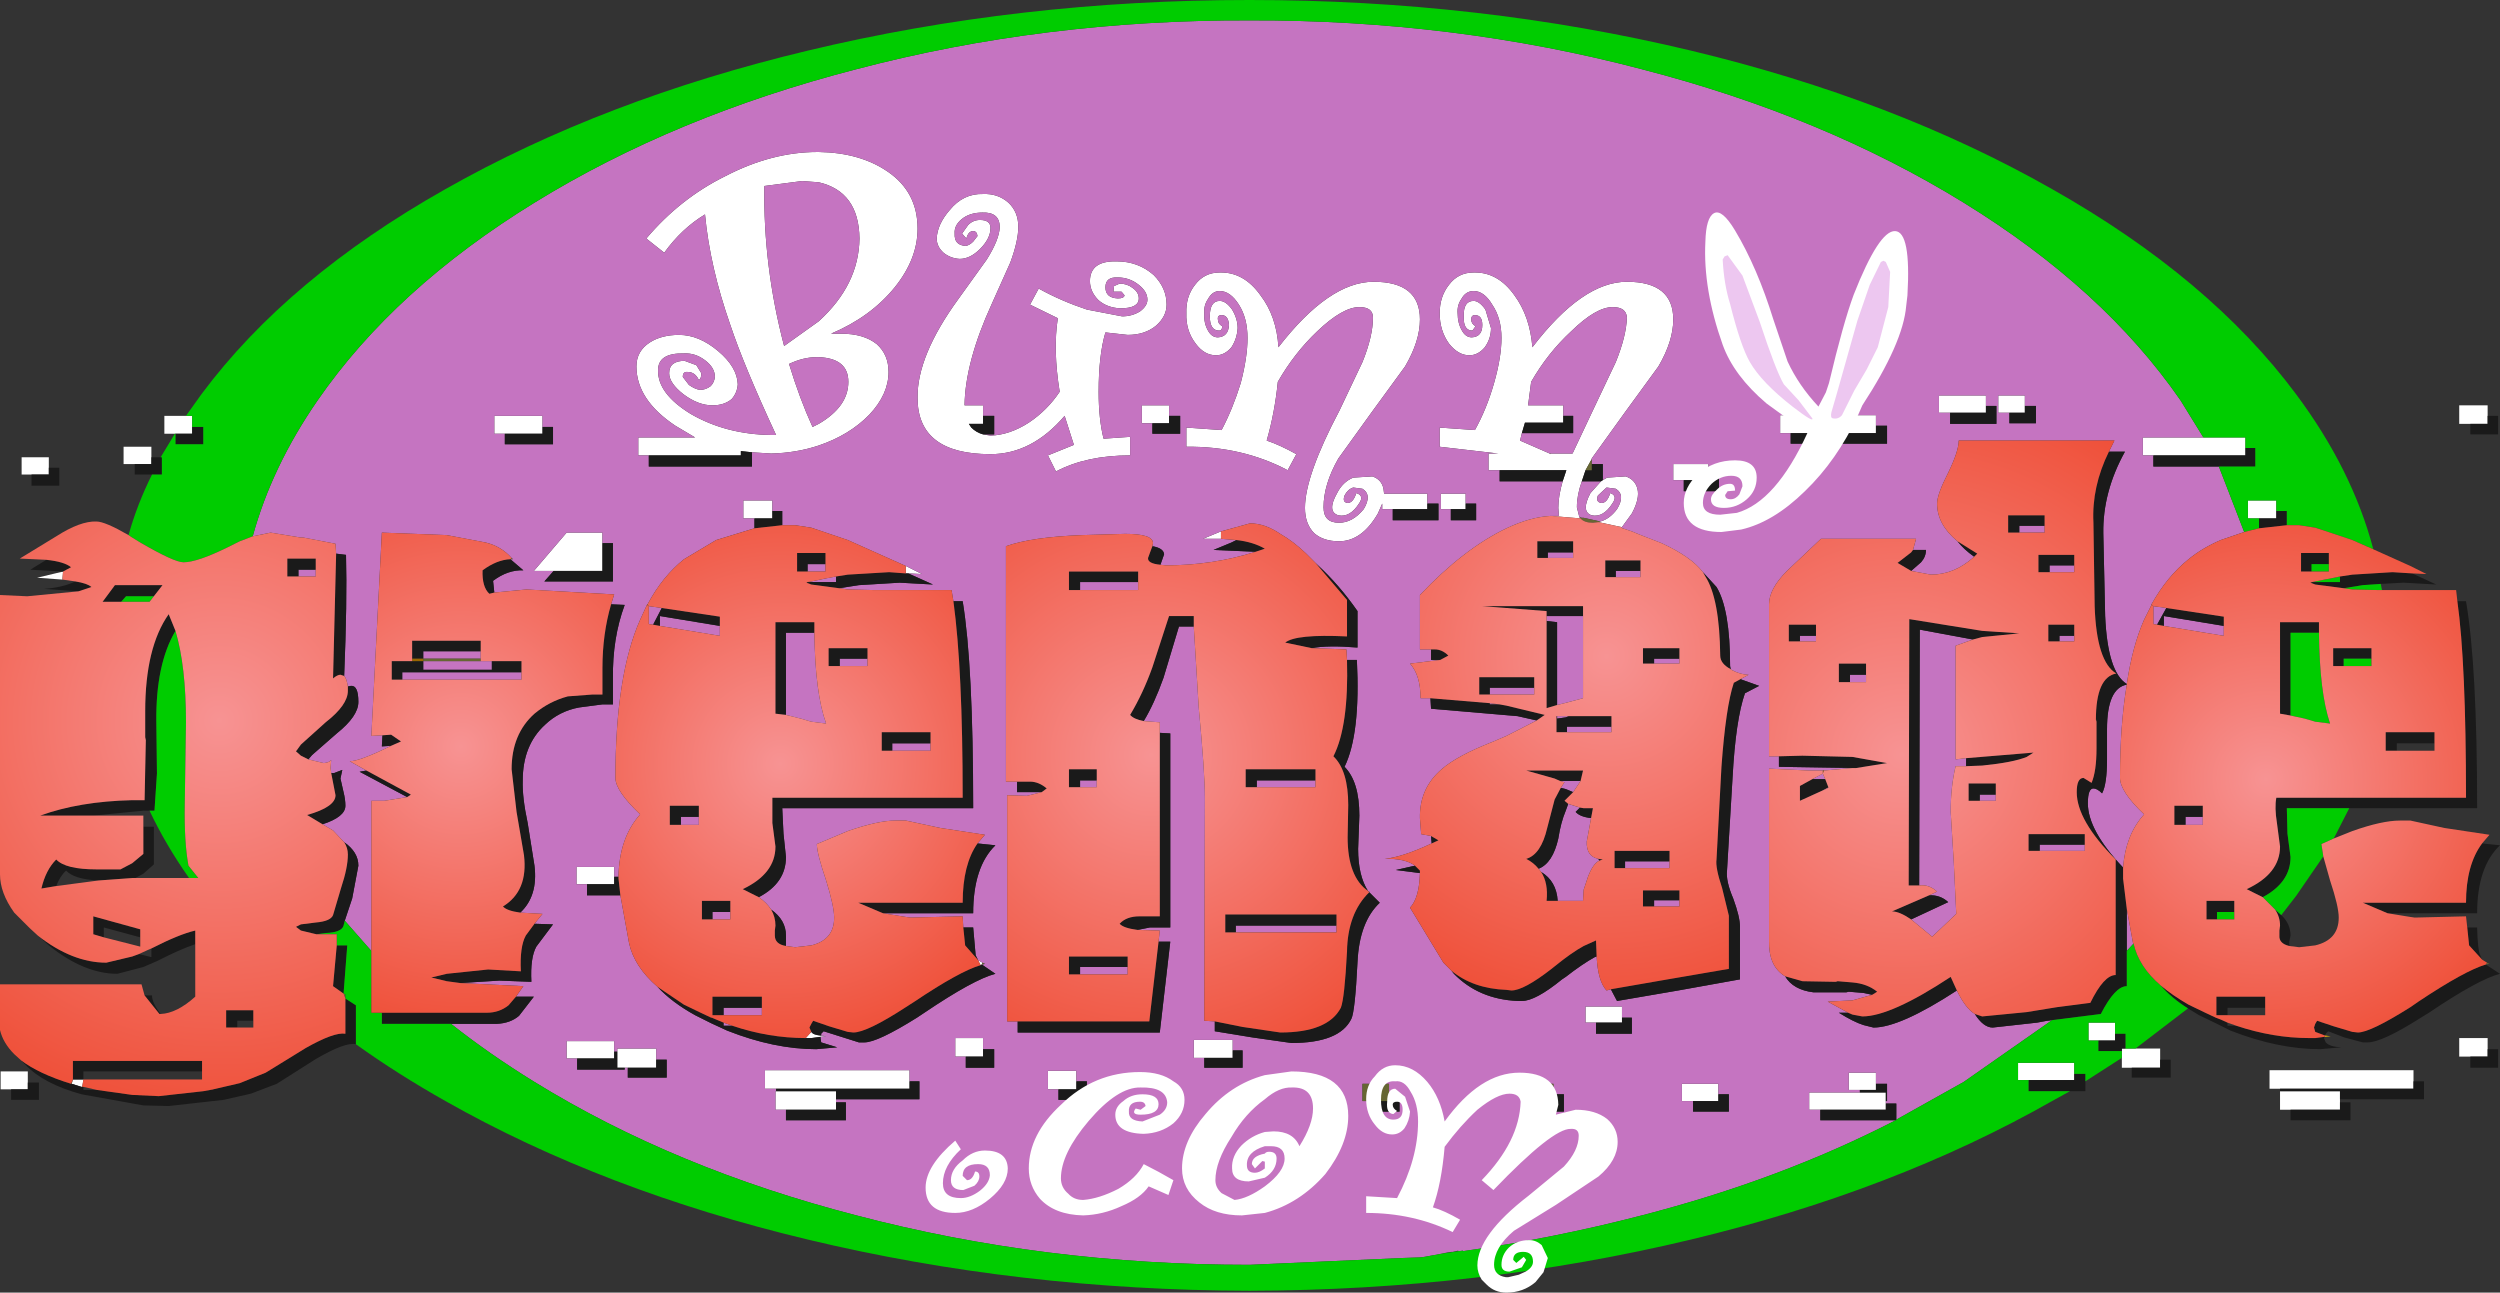
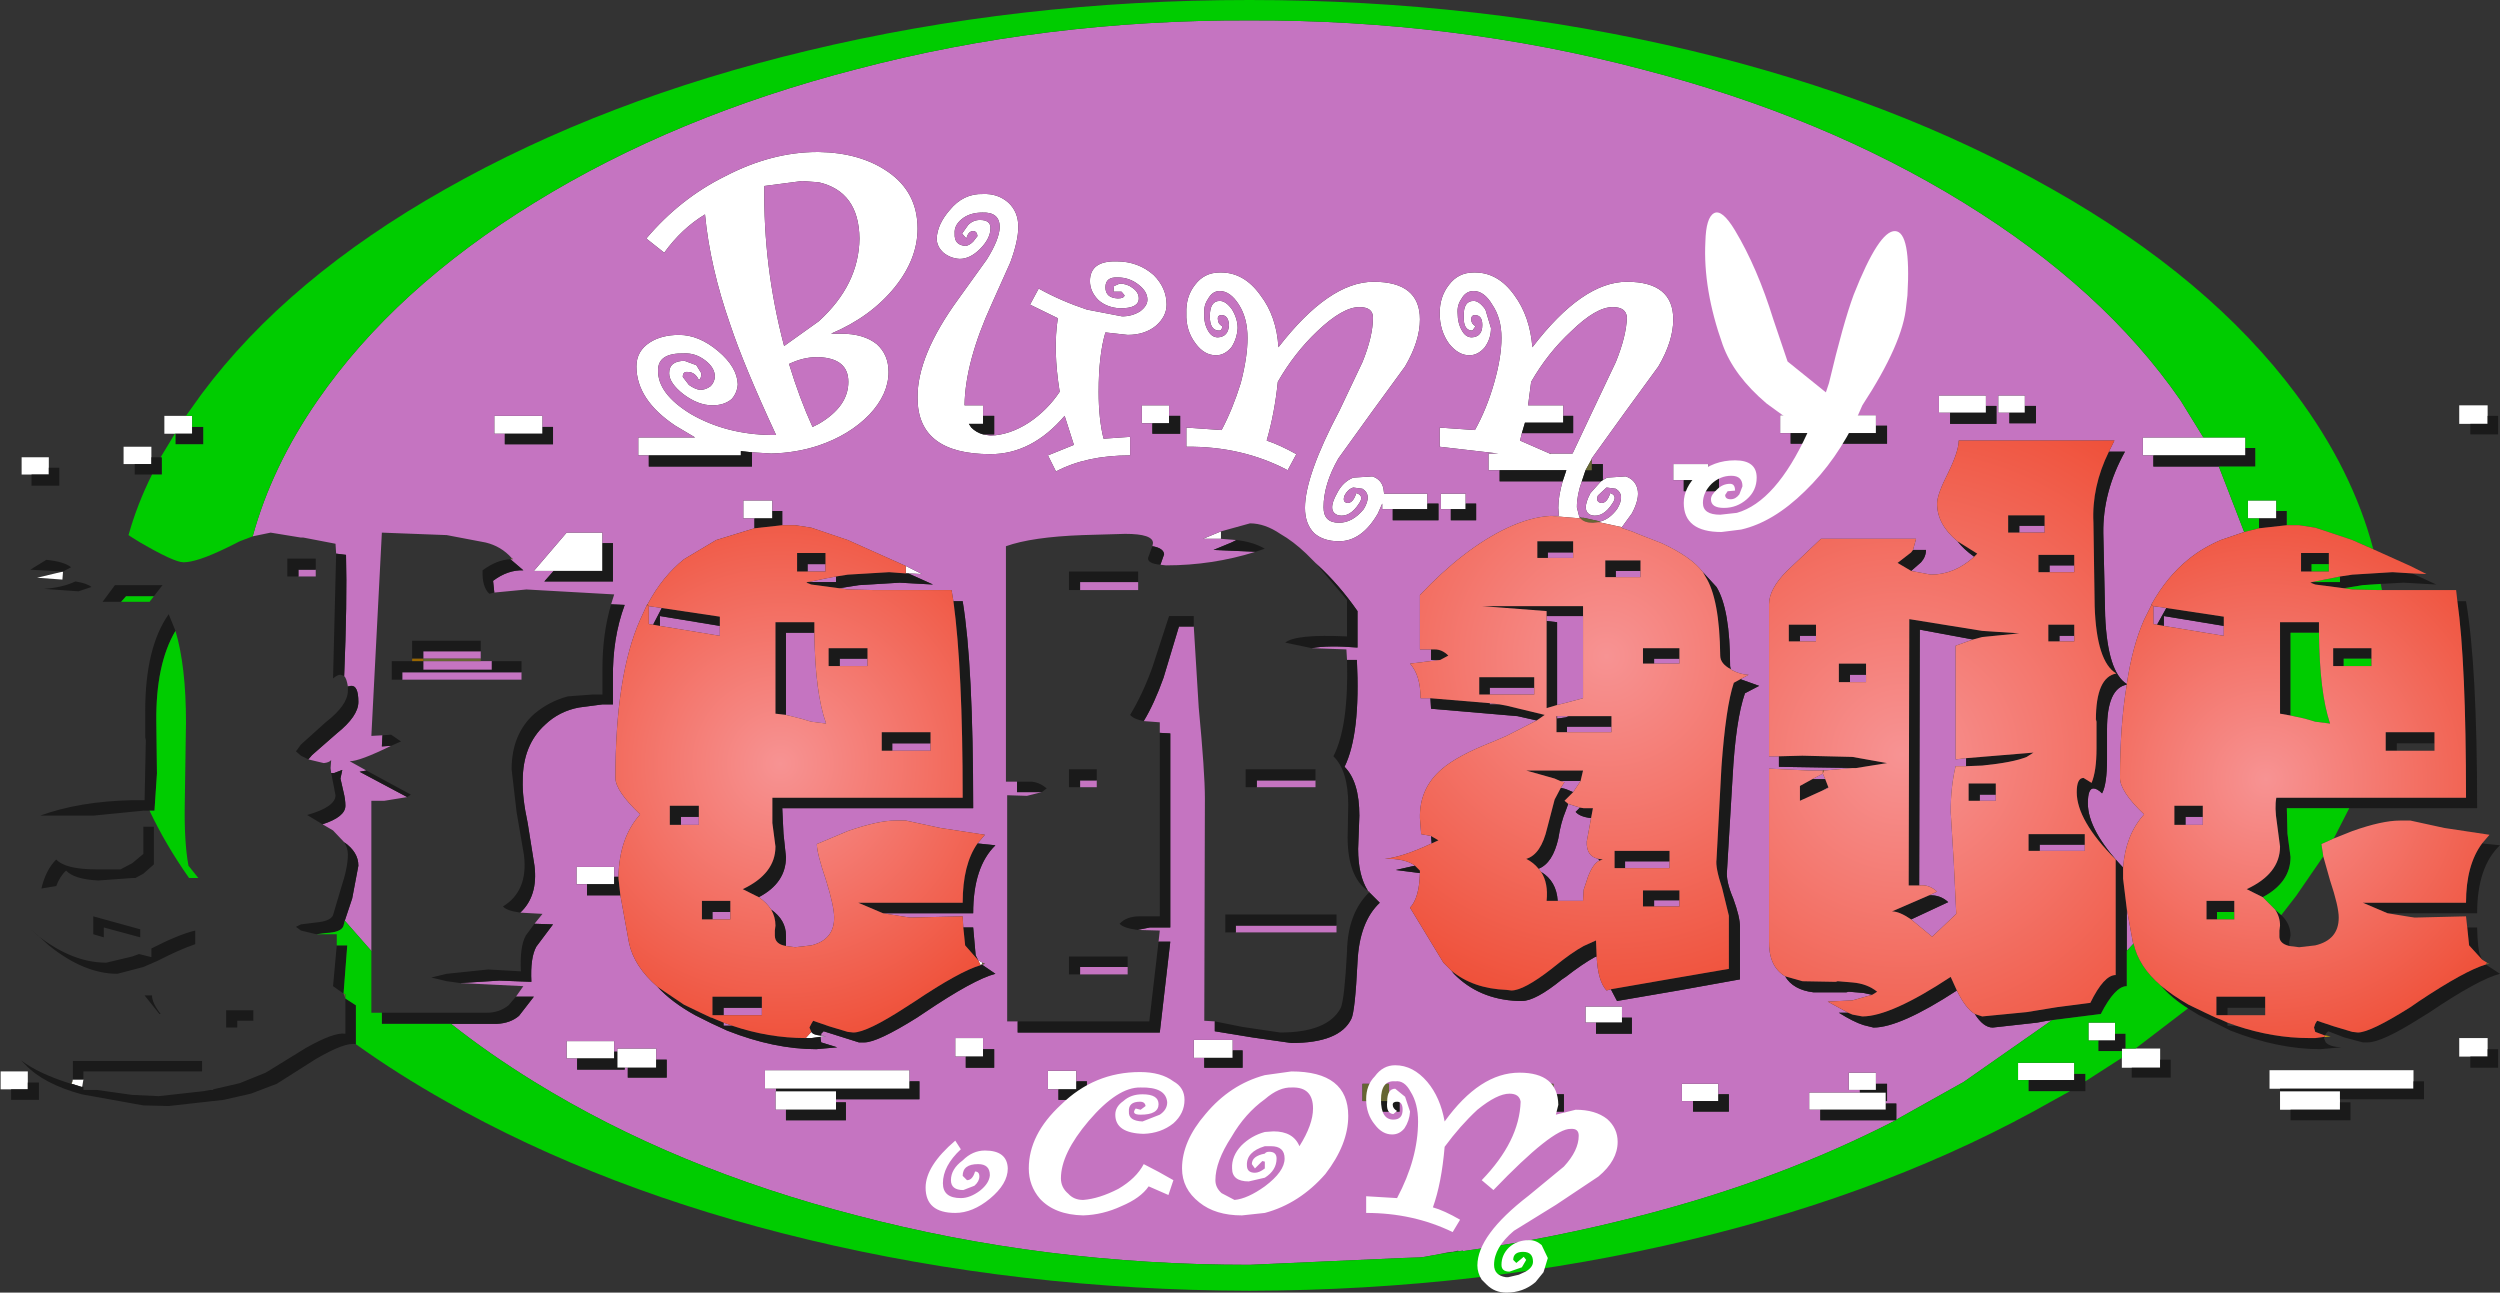
<svg xmlns="http://www.w3.org/2000/svg" height="104.6px" width="202.3px">
  <rect width="100%" height="100%" fill="#333333" stroke="none" />
  <g transform="matrix(1.0, 0.0, 0.0, 1.0, 102.95, 52.7)">
    <path d="M18.4 -14.65 L17.5 -14.65 17.5 -16.0 18.3 -16.0 13.55 -16.55 13.55 -18.1 16.4 -17.9 Q17.35 -19.6 17.95 -21.7 18.55 -23.8 18.55 -25.35 18.55 -26.95 17.8 -28.05 17.15 -29.15 16.3 -29.15 15.65 -29.15 15.3 -28.5 14.95 -28.0 15.0 -27.35 15.0 -26.55 15.35 -25.95 15.65 -25.4 16.15 -25.4 17.0 -25.45 17.0 -26.4 17.0 -27.2 16.4 -27.2 16.1 -27.2 16.1 -26.85 16.1 -26.5 16.45 -26.3 L16.2 -25.95 Q15.45 -25.95 15.5 -27.1 15.45 -28.35 16.3 -28.35 16.75 -28.35 17.25 -27.65 L17.7 -26.15 Q17.7 -25.3 17.2 -24.6 16.65 -23.95 15.95 -23.95 15.05 -23.95 14.3 -24.9 13.55 -25.95 13.55 -27.35 13.55 -28.7 14.3 -29.65 15.05 -30.65 16.3 -30.65 18.25 -30.7 19.6 -28.8 20.85 -27.1 21.05 -24.6 25.1 -29.9 28.7 -29.9 32.45 -29.9 32.45 -26.85 32.45 -25.1 31.25 -23.05 L28.55 -19.35 25.85 -15.6 25.85 -15.55 25.35 -14.65 25.05 -13.75 Q24.65 -12.65 24.65 -11.65 L24.85 -10.85 24.95 -10.75 22.6 -10.95 22.85 -10.95 23.2 -10.95 23.15 -11.6 Q23.15 -12.55 23.5 -13.75 L23.8 -14.65 18.4 -14.65 M26.75 -13.85 L27.1 -14.05 28.6 -14.15 Q29.35 -13.9 29.55 -13.15 29.75 -12.35 29.1 -11.15 L28.3 -10.05 28.25 -10.0 28.25 -10.05 26.4 -10.45 26.55 -10.5 Q27.3 -10.7 27.9 -11.5 28.6 -12.65 27.8 -13.15 L27.05 -13.25 26.35 -12.6 Q26.15 -12.05 26.65 -12.0 27.1 -12.0 27.35 -12.8 27.95 -12.6 27.55 -12.0 26.8 -10.8 25.85 -11.0 24.95 -11.3 25.75 -12.8 L26.6 -13.75 26.75 -13.85 M22.5 -16.0 L24.3 -16.0 25.95 -19.5 27.8 -23.4 Q28.65 -25.5 28.7 -27.0 28.65 -27.85 27.55 -27.85 26.2 -27.85 24.2 -25.9 22.3 -24.15 20.95 -21.8 L20.7 -19.9 23.55 -19.9 23.55 -19.05 23.55 -18.5 20.45 -18.5 20.2 -17.65 20.05 -17.05 22.45 -16.0 22.5 -15.95 22.5 -16.0 M9.75 -11.5 L8.9 -11.5 8.9 -11.95 8.55 -11.15 Q7.25 -8.9 5.4 -8.9 4.15 -8.9 3.4 -9.55 2.65 -10.3 2.65 -11.6 2.65 -14.2 5.45 -19.5 L7.3 -23.4 Q8.15 -25.5 8.15 -27.0 8.15 -27.85 7.05 -27.85 5.7 -27.85 3.65 -25.9 1.8 -24.15 0.45 -21.8 0.2 -19.3 -0.45 -17.05 0.6 -16.7 1.95 -15.95 L1.25 -14.65 Q-2.45 -16.6 -6.95 -16.55 L-6.95 -18.1 -4.1 -17.9 Q-3.2 -19.6 -2.55 -21.7 -2.0 -23.8 -2.0 -25.35 -2.0 -26.95 -2.7 -28.05 -3.4 -29.15 -4.25 -29.15 -4.85 -29.15 -5.2 -28.5 -5.55 -28.0 -5.5 -27.35 -5.55 -26.55 -5.2 -25.95 -4.9 -25.4 -4.4 -25.4 -3.55 -25.45 -3.5 -26.4 -3.55 -27.2 -4.1 -27.2 -4.45 -27.2 -4.4 -26.85 -4.4 -26.5 -4.05 -26.3 -4.05 -25.95 -4.3 -25.95 -5.05 -25.95 -5.05 -27.1 -5.05 -28.35 -4.25 -28.35 -3.75 -28.35 -3.25 -27.65 -2.8 -26.9 -2.8 -26.15 -2.85 -25.3 -3.3 -24.6 -3.85 -23.95 -4.55 -23.95 -5.5 -23.95 -6.2 -24.9 -7.0 -25.95 -6.95 -27.35 -7.0 -28.7 -6.25 -29.65 -5.5 -30.65 -4.25 -30.65 -2.3 -30.7 -0.95 -28.8 0.35 -27.1 0.5 -24.6 4.6 -29.9 8.2 -29.9 11.95 -29.9 11.95 -26.85 11.95 -25.1 10.75 -23.05 L8.05 -19.35 5.35 -15.6 Q4.15 -13.5 4.15 -11.65 4.15 -10.4 5.4 -10.4 6.5 -10.4 7.4 -11.5 8.1 -12.65 7.3 -13.15 L6.55 -13.25 Q6.1 -13.1 5.85 -12.6 5.65 -12.05 6.1 -12.0 6.55 -12.0 6.8 -12.8 7.45 -12.6 7.05 -12.0 6.3 -10.8 5.35 -11.0 4.4 -11.3 5.25 -12.8 5.7 -13.7 6.55 -14.05 L8.1 -14.15 Q8.85 -13.9 9.0 -13.15 L9.05 -12.75 12.55 -12.75 12.55 -11.95 12.55 -11.5 9.75 -11.5 M14.45 -11.5 L13.65 -11.5 13.65 -12.75 15.65 -12.75 15.65 -11.95 15.65 -11.5 14.45 -11.5 M-4.15 -9.1 L-5.6 -9.1 -4.15 -9.7 -4.15 -9.1 M35.3 -14.3 L35.3 -13.85 33.3 -13.85 32.45 -13.85 32.45 -15.15 35.3 -15.15 35.3 -14.3 M54.85 -19.3 L53.95 -19.3 53.95 -20.7 57.75 -20.7 57.75 -19.85 57.75 -19.3 54.85 -19.3 M59.65 -19.3 L58.75 -19.3 58.75 -20.7 60.9 -20.7 60.9 -19.85 60.9 -19.3 59.65 -19.3 M71.3 -15.85 L70.45 -15.85 70.45 -17.3 75.35 -17.3 78.75 -17.3 78.75 -16.45 78.75 -15.85 71.3 -15.85 M44.35 37.1 L43.45 37.1 43.45 35.7 47.55 35.7 49.65 35.7 49.65 36.4 49.65 36.6 49.65 37.1 44.35 37.1 M47.55 35.5 L46.65 35.5 46.65 34.1 48.85 34.1 48.85 35.0 48.85 35.5 47.55 35.5 M41.95 -17.65 L41.1 -17.65 41.1 -19.1 48.85 -19.1 48.85 -18.25 48.85 -17.65 41.95 -17.65 M79.85 -10.75 L78.95 -10.75 78.95 -12.2 81.25 -12.2 81.25 -11.35 81.25 -10.75 79.85 -10.75 M-87.9 -19.05 L-87.4 -19.05 -87.4 -18.15 -87.4 -17.6 -88.75 -17.6 -88.8 -17.6 -89.65 -17.6 -89.65 -19.05 -87.9 -19.05 M96.95 -18.4 L96.05 -18.4 96.05 -19.9 98.35 -19.9 98.35 -19.05 98.35 -18.4 96.95 -18.4 M69.85 32.15 L71.85 32.15 71.85 33.05 71.85 33.7 69.55 33.7 68.75 33.7 68.75 32.9 68.75 32.35 68.75 32.15 69.05 32.15 69.85 32.15 M-97.9 -5.8 L-99.95 -5.95 -97.85 -6.45 -97.9 -5.8 M92.35 34.8 L92.35 35.4 81.55 35.4 80.7 35.4 80.7 33.9 92.35 33.9 92.35 34.8 M81.55 35.6 L86.4 35.6 86.4 36.25 86.4 36.5 86.4 37.1 82.4 37.1 81.55 37.1 81.55 35.6 M96.95 32.8 L96.05 32.8 96.05 31.3 98.35 31.3 98.35 32.2 98.35 32.8 96.95 32.8 M61.2 34.7 L60.35 34.7 60.35 33.3 64.9 33.3 64.9 34.2 64.9 34.7 61.2 34.7 M66.85 31.5 L66.05 31.5 66.05 30.05 68.2 30.05 68.2 30.95 68.2 31.5 66.85 31.5 M34.05 36.4 L33.15 36.4 33.15 35.0 36.1 35.0 36.1 35.85 36.1 36.4 34.05 36.4 M26.2 30.05 L25.35 30.05 25.35 28.75 28.3 28.75 28.3 29.65 28.3 30.05 26.2 30.05 M-92.05 -15.15 L-92.95 -15.15 -92.95 -16.55 -90.7 -16.55 -90.7 -15.7 -90.7 -15.15 -92.05 -15.15 M-100.4 -14.3 L-101.2 -14.3 -101.2 -15.7 -99.0 -15.7 -99.0 -14.85 -99.0 -14.3 -100.4 -14.3 M-50.45 -15.85 L-51.3 -15.85 -51.3 -17.3 -46.7 -17.3 -48.3 -18.25 Q-51.45 -20.35 -51.45 -23.05 -51.45 -24.3 -50.35 -25.0 -49.4 -25.6 -48.0 -25.6 -46.4 -25.6 -44.85 -24.3 -43.3 -23.0 -43.25 -21.6 -43.3 -20.9 -43.75 -20.4 -44.35 -19.9 -45.3 -19.9 -46.45 -19.9 -47.65 -20.8 -48.8 -21.7 -48.8 -22.5 -48.8 -23.5 -47.55 -23.5 L-46.6 -23.15 -46.2 -22.5 Q-46.2 -22.05 -46.4 -21.95 -46.7 -22.6 -47.3 -22.6 -47.7 -22.65 -47.7 -22.2 L-47.2 -21.55 Q-46.7 -21.2 -46.3 -21.15 -45.85 -21.15 -45.45 -21.45 -45.15 -21.75 -45.1 -22.2 -45.1 -22.95 -45.9 -23.55 -46.7 -24.15 -47.6 -24.1 -49.7 -24.15 -49.7 -22.75 -49.75 -20.85 -47.05 -19.2 -44.2 -17.55 -40.55 -17.5 L-40.15 -17.5 Q-42.75 -23.1 -43.85 -26.4 -45.5 -31.1 -45.9 -35.35 -47.8 -34.2 -49.2 -32.25 L-50.65 -33.4 Q-47.9 -36.65 -44.25 -38.45 -40.5 -40.4 -36.8 -40.4 L-36.7 -40.4 Q-33.35 -40.35 -31.1 -38.8 -28.7 -37.15 -28.7 -34.2 -28.7 -31.75 -30.55 -29.45 -32.5 -27.05 -35.7 -25.7 L-34.9 -25.7 Q-33.05 -25.7 -32.0 -24.85 -31.05 -24.0 -31.05 -22.6 -31.05 -20.8 -32.6 -19.15 -34.2 -17.5 -36.7 -16.65 -38.5 -16.05 -40.55 -16.0 L-42.1 -16.1 -43.0 -16.2 -43.0 -15.85 -50.45 -15.85 M-62.1 -17.6 L-62.95 -17.6 -62.95 -19.05 -59.05 -19.05 -59.05 -18.15 -59.05 -17.6 -62.1 -17.6 M-54.2 -8.75 L-54.2 -6.5 -58.15 -6.5 -59.75 -6.5 -57.1 -9.6 -54.2 -9.6 -54.2 -8.75 M-41.9 -10.75 L-42.8 -10.75 -42.8 -12.2 -40.45 -12.2 -40.45 -11.35 -40.45 -10.75 -41.9 -10.75 M-29.65 -6.9 L-28.35 -6.25 -29.45 -6.3 -29.65 -6.3 -29.65 -6.9 M-23.8 25.0 L-23.45 25.2 -23.5 25.35 -23.6 25.4 -23.8 25.0 M-36.5 31.1 L-36.1 31.15 -36.55 31.2 -37.3 31.3 -37.75 31.3 -37.3 30.8 Q-37.15 31.05 -36.5 31.1 M-55.45 18.85 L-56.3 18.85 -56.3 17.45 -53.25 17.45 -53.25 18.25 -53.25 18.85 -55.45 18.85 M-23.4 -17.55 L-22.8 -17.45 Q-21.25 -17.5 -19.7 -18.5 -18.2 -19.5 -17.2 -21.0 -17.75 -24.4 -17.35 -26.95 L-19.6 -28.05 -18.9 -29.35 Q-17.1 -28.35 -15.0 -27.65 L-12.15 -27.1 Q-11.35 -27.1 -10.7 -27.5 -10.1 -27.95 -10.1 -28.45 -10.1 -29.1 -10.8 -29.65 -11.55 -30.25 -12.5 -30.25 -13.5 -30.3 -13.5 -29.45 -13.5 -28.6 -12.5 -28.55 -12.0 -28.55 -11.95 -28.8 L-12.2 -29.1 -12.85 -29.1 -12.8 -29.55 -12.35 -29.75 Q-11.75 -29.75 -11.3 -29.4 -10.8 -29.05 -10.8 -28.55 -10.8 -27.75 -12.3 -27.75 -13.35 -27.8 -14.05 -28.4 -14.75 -29.1 -14.75 -29.95 -14.75 -31.6 -12.6 -31.55 -10.85 -31.55 -9.6 -30.45 -8.55 -29.4 -8.55 -28.05 -8.55 -27.1 -9.4 -26.35 -10.3 -25.6 -11.7 -25.6 L-13.5 -25.8 Q-14.05 -23.95 -14.05 -21.0 -14.05 -18.8 -13.65 -17.2 L-11.5 -17.35 -11.5 -15.85 Q-15.05 -15.85 -17.5 -14.55 L-18.15 -15.85 -16.05 -16.7 -16.8 -19.05 Q-19.45 -15.95 -22.8 -15.95 -28.7 -15.95 -28.7 -20.5 -28.75 -23.9 -25.4 -28.5 L-23.1 -31.7 Q-22.1 -33.3 -22.05 -34.3 -22.05 -35.55 -23.45 -35.5 -24.5 -35.5 -25.15 -34.95 -25.75 -34.45 -25.7 -33.8 -25.75 -32.85 -24.8 -32.8 -24.5 -32.85 -24.2 -33.15 L-23.85 -33.6 Q-23.9 -34.0 -24.2 -34.0 -24.6 -34.0 -24.75 -33.4 L-25.1 -33.8 -24.6 -34.5 Q-24.2 -34.9 -23.65 -34.9 -22.8 -34.9 -22.8 -34.25 -22.8 -33.4 -23.65 -32.55 -24.45 -31.75 -25.3 -31.75 -26.05 -31.8 -26.6 -32.25 -27.15 -32.75 -27.15 -33.4 -27.1 -34.55 -26.1 -35.7 -25.0 -37.05 -23.4 -37.0 -22.2 -37.05 -21.35 -36.3 -20.55 -35.55 -20.55 -34.35 -20.55 -33.2 -21.2 -31.45 L-22.7 -28.1 Q-24.85 -23.4 -24.9 -19.9 L-23.4 -19.9 -23.4 -19.05 -23.4 -18.4 -24.55 -18.4 -24.35 -18.1 Q-23.95 -17.7 -23.4 -17.55 M-36.85 -23.8 Q-37.95 -23.8 -39.1 -23.25 -38.25 -20.45 -37.2 -18.15 L-36.7 -18.4 Q-34.3 -19.8 -34.3 -21.8 -34.3 -23.7 -36.7 -23.8 L-36.85 -23.8 M-36.7 -37.95 L-38.05 -38.05 -41.1 -37.65 Q-41.2 -31.15 -39.5 -24.7 L-36.7 -26.7 Q-33.45 -29.65 -33.4 -33.4 -33.45 -37.2 -36.7 -37.95 M-9.7 -18.45 L-10.55 -18.45 -10.55 -19.9 -8.35 -19.9 -8.35 -19.05 -8.35 -18.45 -9.7 -18.45 M-24.8 32.8 L-25.65 32.8 -25.65 31.3 -23.4 31.3 -23.4 32.2 -23.4 32.8 -24.8 32.8 M-29.35 34.8 L-29.35 35.4 -40.15 35.4 -41.05 35.4 -41.05 33.9 -29.35 33.9 -29.35 34.8 M-40.15 35.6 L-35.3 35.6 -35.3 36.25 -35.3 36.5 -35.3 37.1 -39.35 37.1 -40.2 37.1 -40.2 35.6 -40.15 35.6 M-5.5 32.9 L-6.35 32.9 -6.35 31.45 -3.2 31.45 -3.2 32.3 -3.2 32.9 -5.5 32.9 M-17.3 35.45 L-18.15 35.45 -18.15 33.95 -15.85 33.95 -15.85 34.8 -15.85 35.45 -17.3 35.45 M-96.3 35.25 L-96.35 35.25 -97.15 35.0 -97.05 34.65 -96.2 34.65 -96.3 35.25 M-49.85 33.05 L-49.85 33.7 -52.15 33.7 -52.4 33.7 -53.0 33.7 -53.0 32.4 -53.0 32.15 -49.85 32.15 -49.85 33.05 M-56.25 32.95 L-57.1 32.95 -57.1 31.55 -53.25 31.55 -53.25 32.4 -53.25 32.95 -56.25 32.95 M-102.05 35.45 L-102.9 35.45 -102.9 34.0 -100.7 34.0 -100.7 34.9 -100.7 35.45 -102.05 35.45" fill="#ffffff" fill-rule="evenodd" stroke="none" />
    <path d="M25.85 -15.55 L25.85 -15.6 28.55 -19.35 31.25 -23.05 Q32.45 -25.1 32.45 -26.85 32.45 -29.9 28.7 -29.9 25.1 -29.9 21.05 -24.6 20.85 -27.1 19.6 -28.8 18.25 -30.7 16.3 -30.65 15.05 -30.65 14.3 -29.65 13.55 -28.7 13.55 -27.35 13.55 -25.95 14.3 -24.9 15.05 -23.95 15.95 -23.95 16.65 -23.95 17.2 -24.6 17.7 -25.3 17.7 -26.15 L17.25 -27.65 Q16.75 -28.35 16.3 -28.35 15.45 -28.35 15.5 -27.1 15.45 -25.95 16.2 -25.95 L16.45 -26.3 Q16.1 -26.5 16.1 -26.85 16.1 -27.2 16.4 -27.2 17.0 -27.2 17.0 -26.4 17.0 -25.45 16.15 -25.4 15.65 -25.4 15.35 -25.95 15.0 -26.55 15.0 -27.35 14.95 -28.0 15.3 -28.5 15.65 -29.15 16.3 -29.15 17.15 -29.15 17.8 -28.05 18.55 -26.95 18.55 -25.35 18.55 -23.8 17.95 -21.7 17.35 -19.6 16.4 -17.9 L13.55 -18.1 13.55 -16.55 18.3 -16.0 17.5 -16.0 17.5 -14.65 18.4 -14.65 18.4 -13.75 23.5 -13.75 Q23.15 -12.55 23.15 -11.6 L23.2 -10.95 22.85 -10.95 22.6 -10.95 22.5 -10.95 Q20.85 -10.85 18.95 -9.95 15.5 -8.3 11.95 -4.55 L11.95 -0.15 12.85 -0.15 12.85 0.7 13.6 0.7 11.15 1.0 Q12.0 1.95 12.0 3.8 L12.8 3.8 12.85 4.65 19.85 5.25 21.4 5.6 18.95 6.85 17.9 7.3 Q14.95 8.45 13.7 9.55 11.9 11.1 11.95 13.5 L12.05 14.8 12.85 14.95 12.9 15.55 Q10.55 16.65 9.1 16.8 10.75 16.75 11.55 17.35 L10.0 17.7 11.95 17.95 Q11.9 19.95 11.15 20.75 L13.85 25.2 14.5 25.85 14.7 26.1 Q16.7 28.15 19.85 28.3 L20.2 28.3 Q21.3 28.3 23.45 26.55 L23.75 26.35 Q25.1 25.3 26.1 24.75 L26.25 24.7 Q26.35 26.7 27.05 27.45 L27.4 27.35 27.9 28.3 32.85 27.45 37.85 26.55 37.85 22.3 Q37.85 21.5 37.3 20.0 36.7 18.6 36.8 17.75 L37.25 10.2 Q37.5 5.55 38.25 3.4 L39.4 2.8 38.0 2.3 37.9 2.25 38.55 1.9 Q37.9 1.9 37.15 1.5 L37.1 1.45 37.05 1.2 Q37.05 -3.4 35.95 -5.2 L34.85 -6.4 Q33.9 -7.65 31.5 -8.75 L29.7 -9.45 29.1 -9.7 28.35 -9.95 28.25 -10.0 28.3 -10.05 29.1 -11.15 Q29.75 -12.35 29.55 -13.15 29.35 -13.9 28.6 -14.15 L27.1 -14.05 26.75 -13.85 26.75 -15.15 25.85 -15.15 25.85 -15.55 M24.85 -10.85 L24.65 -11.65 Q24.65 -12.65 25.05 -13.75 L26.6 -13.75 25.75 -12.8 Q24.95 -11.3 25.85 -11.0 26.8 -10.8 27.55 -12.0 27.95 -12.6 27.35 -12.8 27.1 -12.0 26.65 -12.0 26.15 -12.05 26.35 -12.6 L27.05 -13.25 27.8 -13.15 Q28.6 -12.65 27.9 -11.5 27.3 -10.7 26.55 -10.5 L25.2 -10.8 25.05 -10.8 24.85 -10.85 M23.55 -19.05 L23.55 -19.9 20.7 -19.9 20.95 -21.8 Q22.3 -24.15 24.2 -25.9 26.2 -27.85 27.55 -27.85 28.65 -27.85 28.7 -27.0 28.65 -25.5 27.8 -23.4 L25.95 -19.5 24.3 -16.0 22.5 -16.0 22.45 -16.0 20.05 -17.05 20.2 -17.65 24.35 -17.65 24.35 -19.05 23.55 -19.05 M12.55 -11.95 L12.55 -12.75 9.05 -12.75 9.0 -13.15 Q8.85 -13.9 8.1 -14.15 L6.55 -14.05 Q5.7 -13.7 5.25 -12.8 4.4 -11.3 5.35 -11.0 6.3 -10.8 7.05 -12.0 7.45 -12.6 6.8 -12.8 6.55 -12.0 6.1 -12.0 5.65 -12.05 5.85 -12.6 6.1 -13.1 6.55 -13.25 L7.3 -13.15 Q8.1 -12.65 7.4 -11.5 6.5 -10.4 5.4 -10.4 4.15 -10.4 4.15 -11.65 4.15 -13.5 5.35 -15.6 L8.05 -19.35 10.75 -23.05 Q11.95 -25.1 11.95 -26.85 11.95 -29.9 8.2 -29.9 4.6 -29.9 0.5 -24.6 0.35 -27.1 -0.95 -28.8 -2.3 -30.7 -4.25 -30.65 -5.5 -30.65 -6.25 -29.65 -7.0 -28.7 -6.95 -27.35 -7.0 -25.95 -6.2 -24.9 -5.5 -23.95 -4.55 -23.95 -3.85 -23.95 -3.3 -24.6 -2.85 -25.3 -2.8 -26.15 -2.8 -26.9 -3.25 -27.65 -3.75 -28.35 -4.25 -28.35 -5.05 -28.35 -5.05 -27.1 -5.05 -25.95 -4.3 -25.95 -4.05 -25.95 -4.05 -26.3 -4.4 -26.5 -4.4 -26.85 -4.45 -27.2 -4.1 -27.2 -3.55 -27.2 -3.5 -26.4 -3.55 -25.45 -4.4 -25.4 -4.9 -25.4 -5.2 -25.95 -5.55 -26.55 -5.5 -27.35 -5.55 -28.0 -5.2 -28.5 -4.85 -29.15 -4.25 -29.15 -3.4 -29.15 -2.7 -28.05 -2.0 -26.95 -2.0 -25.35 -2.0 -23.8 -2.55 -21.7 -3.2 -19.6 -4.1 -17.9 L-6.95 -18.1 -6.95 -16.55 Q-2.45 -16.6 1.25 -14.65 L1.95 -15.95 Q0.6 -16.7 -0.45 -17.05 0.2 -19.3 0.45 -21.8 1.8 -24.15 3.65 -25.9 5.7 -27.85 7.05 -27.85 8.15 -27.85 8.15 -27.0 8.15 -25.5 7.3 -23.4 L5.45 -19.5 Q2.65 -14.2 2.65 -11.6 2.65 -10.3 3.4 -9.55 4.15 -8.9 5.4 -8.9 7.25 -8.9 8.55 -11.15 L8.9 -11.95 8.9 -11.5 9.75 -11.5 9.75 -10.6 13.45 -10.6 13.45 -11.95 12.55 -11.95 M15.65 -11.95 L15.65 -12.75 13.65 -12.75 13.65 -11.5 14.45 -11.5 14.45 -10.6 16.5 -10.6 16.5 -11.95 15.65 -11.95 M3.2 -0.25 Q4.5 -0.5 6.9 -0.3 L6.9 -3.25 Q5.4 -5.4 3.65 -7.0 L3.5 -7.15 2.75 -7.9 Q1.7 -8.9 0.65 -9.5 -0.6 -10.35 -1.8 -10.35 L-4.15 -9.7 -5.6 -9.1 -4.15 -9.1 -2.9 -9.0 -3.3 -8.8 -4.75 -8.2 -1.35 -8.05 Q-4.85 -6.95 -8.6 -6.95 L-9.05 -7.0 -8.75 -7.85 Q-8.8 -8.35 -9.7 -8.5 L-9.65 -8.75 Q-9.65 -9.5 -11.9 -9.5 L-15.35 -9.4 Q-19.45 -9.25 -21.55 -8.5 L-21.55 10.55 -20.65 10.55 -20.65 11.4 -18.65 11.4 -19.85 11.7 -21.45 11.65 -21.45 29.95 -20.6 29.95 -20.6 30.85 -9.1 30.85 -8.25 23.5 -9.2 23.5 -9.1 22.6 -10.9 22.55 -9.9 22.35 -8.25 22.35 -8.25 6.65 -9.1 6.6 -9.1 5.75 -10.4 5.65 Q-9.55 4.25 -8.8 2.15 L-7.55 -2.0 -6.35 -2.0 -5.95 4.55 Q-5.45 9.8 -5.45 11.9 L-5.5 29.9 -4.65 29.95 -4.65 30.75 -1.6 31.25 1.55 31.7 Q5.45 31.7 6.4 29.75 6.7 29.15 6.9 25.15 7.05 21.9 8.7 20.35 L7.85 19.5 7.85 19.45 7.75 19.4 Q6.95 18.15 6.95 16.0 L7.05 13.3 Q7.05 10.55 5.85 9.35 7.15 6.7 6.85 0.7 L6.05 0.7 6.0 -0.15 3.2 -0.25 M35.3 -14.3 L35.3 -15.15 32.45 -15.15 32.45 -13.85 33.3 -13.85 33.3 -12.95 36.15 -12.95 36.15 -14.3 35.3 -14.3 M27.8 -6.0 L27.8 -6.5 29.8 -6.5 29.8 -6.0 27.8 -6.0 M22.3 -7.55 L22.3 -8.0 24.35 -8.0 24.35 -7.55 22.3 -7.55 M22.2 -2.45 L22.2 -2.85 25.15 -2.85 25.15 3.8 23.65 4.2 23.05 4.35 23.05 -2.35 22.2 -2.45 M30.9 1.0 L30.9 0.6 32.95 0.6 32.95 1.0 30.9 1.0 M54.85 -19.3 L54.85 -18.4 58.6 -18.4 58.6 -19.85 57.75 -19.85 57.75 -20.7 53.95 -20.7 53.95 -19.3 54.85 -19.3 M60.9 -19.85 L60.9 -20.7 58.75 -20.7 58.75 -19.3 59.65 -19.3 59.65 -18.45 61.8 -18.45 61.8 -19.85 60.9 -19.85 M67.7 -16.15 L68.15 -17.05 55.55 -17.05 Q55.55 -16.2 54.7 -14.45 53.8 -12.7 53.8 -11.95 53.8 -10.25 55.45 -8.9 55.95 -8.25 56.8 -7.65 55.2 -6.2 53.3 -6.2 L51.7 -6.5 52.5 -7.2 Q52.9 -7.65 52.9 -8.2 L51.85 -8.2 52.1 -9.1 44.4 -9.1 41.65 -6.5 Q40.2 -5.05 40.2 -3.8 L40.2 8.5 41.0 8.5 41.0 9.35 47.25 9.45 46.95 9.45 44.65 9.65 44.55 9.65 43.4 9.65 40.2 9.5 40.2 23.4 Q40.15 25.5 41.5 26.3 42.15 27.4 43.8 27.6 L46.45 27.6 46.65 27.55 47.85 27.65 48.55 27.8 46.95 28.25 44.95 28.35 46.6 29.25 45.85 29.25 Q47.05 30.0 47.85 30.25 L48.65 30.45 Q50.8 30.45 55.4 27.45 56.1 28.9 56.85 29.35 57.55 30.45 58.3 30.45 L61.9 30.05 62.7 29.9 62.75 29.9 63.1 29.85 55.95 34.85 50.5 37.9 50.5 36.6 49.65 36.6 49.65 36.4 49.75 36.4 49.75 35.0 48.85 35.0 48.85 34.1 46.65 34.1 46.65 35.5 47.55 35.5 47.55 35.7 43.45 35.7 43.45 37.1 44.35 37.1 44.35 37.95 50.45 37.95 Q41.15 42.75 29.9 45.65 22.8 47.5 15.4 48.55 L15.45 48.5 15.05 48.55 15.05 48.5 14.6 48.6 14.5 48.6 14.15 48.65 13.7 48.75 12.35 49.0 11.95 49.05 10.45 49.1 -1.85 49.65 Q-18.45 49.65 -33.65 45.65 -48.35 41.85 -59.7 34.85 -63.35 32.6 -66.45 30.15 L-62.75 30.15 Q-61.65 30.1 -60.95 29.5 L-59.75 27.95 -61.2 27.95 -60.6 27.1 -65.7 26.85 -62.55 26.65 -59.95 26.75 Q-60.05 24.8 -59.55 23.9 L-58.2 22.1 -59.7 22.05 -59.05 21.25 -60.85 21.15 Q-59.4 19.8 -59.7 17.35 L-60.25 13.9 Q-60.7 11.8 -60.65 10.45 -60.65 7.6 -58.85 5.95 -57.7 4.85 -56.1 4.55 L-54.2 4.3 -53.35 4.3 -53.35 2.2 Q-53.4 -1.05 -52.4 -3.75 L-53.5 -3.8 -53.25 -4.6 -60.35 -5.0 -62.95 -4.75 -63.05 -5.7 Q-61.85 -6.6 -60.6 -6.55 L-61.65 -7.45 -61.45 -7.45 -61.55 -7.55 Q-62.4 -8.5 -63.65 -8.8 L-66.8 -9.4 -72.05 -9.6 -72.9 6.85 -72.0 6.8 -72.05 7.7 -71.3 7.65 Q-73.85 8.9 -74.65 8.9 L-73.3 9.65 -73.85 9.75 -70.0 11.8 -71.85 12.1 -72.9 12.1 -72.9 24.25 -75.05 21.8 -74.45 20.0 -73.95 17.35 Q-73.95 16.25 -75.1 15.45 L-76.0 14.5 -76.85 14.0 Q-75.0 13.4 -75.0 12.5 -75.0 12.0 -75.15 11.4 L-75.4 10.3 -75.25 9.6 -75.9 9.85 -76.15 9.85 -76.2 9.45 -76.15 8.8 Q-76.3 9.0 -76.75 9.05 L-78.0 8.75 -77.7 8.4 -75.7 6.65 Q-73.95 5.25 -73.95 4.1 -73.95 2.75 -74.55 2.8 L-74.8 2.85 Q-74.9 2.2 -75.1 2.0 -74.85 -4.0 -74.95 -7.8 L-75.75 -7.9 -75.8 -8.7 -78.4 -9.2 -78.6 -9.2 -81.05 -9.6 -82.5 -9.3 Q-80.95 -14.95 -77.25 -20.3 -71.0 -29.35 -59.7 -36.3 -48.35 -43.3 -33.65 -47.1 -18.45 -51.1 -1.85 -51.05 14.7 -51.1 29.9 -47.1 44.6 -43.3 55.95 -36.3 67.25 -29.35 73.5 -20.3 L75.35 -17.3 70.45 -17.3 70.45 -15.85 71.3 -15.85 71.3 -14.95 76.6 -14.95 78.65 -9.65 76.75 -9.0 Q75.25 -8.35 74.15 -7.45 72.4 -6.05 71.15 -3.8 L71.15 -3.75 70.55 -2.55 Q69.6 -0.4 69.15 2.65 67.6 1.7 67.4 -2.85 L67.25 -9.55 Q67.2 -12.9 69.0 -16.15 L67.7 -16.15 M41.95 -17.65 L41.95 -16.8 49.75 -16.8 49.75 -18.25 48.85 -18.25 48.85 -19.1 41.1 -19.1 41.1 -17.65 41.95 -17.65 M42.7 -0.8 L42.7 -1.25 44.0 -1.25 44.0 -0.8 42.7 -0.8 M60.45 -9.6 L60.45 -10.15 62.5 -10.15 62.5 -9.6 60.45 -9.6 M56.7 -0.95 L55.3 -0.45 55.3 8.75 56.15 8.65 56.15 9.3 55.3 9.3 Q54.9 10.95 54.9 13.0 L55.15 17.1 55.35 21.25 53.4 23.1 51.7 21.7 54.7 20.3 Q54.05 19.7 53.15 19.75 L53.8 19.45 Q53.15 18.85 52.35 18.95 L52.4 -1.75 56.7 -0.95 M62.9 -6.4 L62.9 -6.95 64.9 -6.95 64.9 -6.4 62.9 -6.4 M63.7 -0.8 L63.7 -1.25 64.9 -1.25 64.9 -0.8 63.7 -0.8 M71.3 -3.65 L72.35 -3.5 71.6 -2.15 71.3 -2.2 71.3 -3.65 M77.0 -2.05 L77.0 -1.25 72.15 -2.05 72.15 -2.85 77.0 -2.05 M68.85 17.5 Q66.0 14.5 66.0 12.3 66.0 11.1 66.45 11.1 66.75 11.1 67.15 11.5 67.55 10.75 67.55 8.75 L67.55 6.55 67.55 6.3 Q67.55 3.0 69.15 2.7 68.6 5.95 68.6 10.25 68.6 11.35 70.55 13.2 69.05 14.85 68.85 17.5 M69.15 20.85 L69.65 23.6 69.7 23.65 69.15 24.25 69.15 20.85 M65.75 15.65 L65.75 16.15 62.1 16.15 62.1 15.65 65.75 15.65 M75.3 13.4 L75.3 14.05 73.9 14.05 73.9 13.4 75.3 13.4 M57.25 12.1 L57.25 11.6 58.55 11.6 58.55 12.1 57.25 12.1 M48.05 1.9 L48.05 2.5 46.75 2.5 46.75 1.9 48.05 1.9 M44.35 11.35 L45.0 11.0 45.0 11.05 44.35 11.35 M44.75 10.35 L43.7 10.35 44.55 9.9 44.75 10.35 M24.0 5.25 L23.75 5.35 23.05 5.45 23.05 5.25 24.0 5.25 M23.85 6.55 L23.85 6.1 27.45 6.1 27.45 6.55 23.85 6.55 M17.6 3.5 L17.6 2.95 21.2 2.95 21.2 3.5 17.6 3.5 M23.3 10.5 L24.95 10.5 24.35 11.4 23.75 11.15 23.35 11.05 23.65 10.6 23.3 10.5 M23.95 12.35 L24.9 12.65 24.55 13.0 Q24.9 13.4 25.8 13.5 L25.45 15.4 Q25.4 16.6 26.4 16.8 L26.45 16.95 Q25.95 17.2 25.55 18.25 L25.2 19.3 25.15 20.2 23.1 20.2 Q23.0 18.6 21.75 17.85 L21.55 17.6 Q22.7 17.15 23.15 15.15 23.35 13.85 23.75 12.9 L23.95 12.35 M28.55 17.55 L28.55 17.0 32.15 17.0 32.15 17.55 28.55 17.55 M30.9 20.65 L30.9 20.15 32.95 20.15 32.95 20.65 30.9 20.65 M17.6 4.2 L18.4 4.3 17.6 4.3 17.6 4.2 M3.5 10.45 L3.5 11.0 -1.25 11.0 -1.25 10.45 3.5 10.45 M5.2 22.2 L5.2 22.75 -2.95 22.75 -2.95 22.2 5.2 22.2 M9.45 35.85 L9.45 35.0 7.3 35.0 7.3 36.4 8.15 36.4 8.15 37.25 9.25 37.25 9.75 37.25 10.3 37.25 10.3 35.85 9.45 35.85 M8.1 37.25 L8.05 37.2 8.05 37.25 8.1 37.25 M36.1 35.85 L36.1 35.0 33.15 35.0 33.15 36.4 34.05 36.4 34.05 37.25 36.95 37.25 36.95 35.85 36.1 35.85 M28.3 29.65 L28.3 28.75 25.35 28.75 25.35 30.05 26.2 30.05 26.2 30.95 29.1 30.95 29.1 29.65 28.3 29.65 M21.5 36.4 L21.5 37.25 23.6 37.25 23.6 35.85 22.75 35.85 22.75 35.0 20.65 35.0 20.65 36.4 21.5 36.4 M-42.1 -16.1 L-40.55 -16.0 Q-38.5 -16.05 -36.7 -16.65 -34.2 -17.5 -32.6 -19.15 -31.05 -20.8 -31.05 -22.6 -31.05 -24.0 -32.0 -24.85 -33.05 -25.7 -34.9 -25.7 L-35.7 -25.7 Q-32.5 -27.05 -30.55 -29.45 -28.7 -31.75 -28.7 -34.2 -28.7 -37.15 -31.1 -38.8 -33.35 -40.35 -36.7 -40.4 L-36.8 -40.4 Q-40.5 -40.4 -44.25 -38.45 -47.9 -36.65 -50.65 -33.4 L-49.2 -32.25 Q-47.8 -34.2 -45.9 -35.35 -45.5 -31.1 -43.85 -26.4 -42.75 -23.1 -40.15 -17.5 L-40.55 -17.5 Q-44.2 -17.55 -47.05 -19.2 -49.75 -20.85 -49.7 -22.75 -49.7 -24.15 -47.6 -24.1 -46.7 -24.15 -45.9 -23.55 -45.1 -22.95 -45.1 -22.2 -45.15 -21.75 -45.45 -21.45 -45.85 -21.15 -46.3 -21.15 -46.7 -21.2 -47.2 -21.55 L-47.7 -22.2 Q-47.7 -22.65 -47.3 -22.6 -46.7 -22.6 -46.4 -21.95 -46.2 -22.05 -46.2 -22.5 L-46.6 -23.15 -47.55 -23.5 Q-48.8 -23.5 -48.8 -22.5 -48.8 -21.7 -47.65 -20.8 -46.45 -19.9 -45.3 -19.9 -44.35 -19.9 -43.75 -20.4 -43.3 -20.9 -43.25 -21.6 -43.3 -23.0 -44.85 -24.3 -46.4 -25.6 -48.0 -25.6 -49.4 -25.6 -50.35 -25.0 -51.45 -24.3 -51.45 -23.05 -51.45 -20.35 -48.3 -18.25 L-46.7 -17.3 -51.3 -17.3 -51.3 -15.85 -50.45 -15.85 -50.45 -14.95 -42.1 -14.95 -42.1 -16.1 M-62.1 -17.6 L-62.1 -16.75 -58.2 -16.75 -58.2 -18.15 -59.05 -18.15 -59.05 -19.05 -62.95 -19.05 -62.95 -17.6 -62.1 -17.6 M-78.8 -6.05 L-78.8 -6.6 -77.4 -6.6 -77.4 -6.05 -78.8 -6.05 M-68.7 0.6 L-68.7 0.0 -64.05 0.0 -64.05 0.6 -68.7 0.6 M-64.05 0.8 L-63.15 0.8 -63.15 1.5 -68.7 1.5 -68.7 0.8 -64.05 0.8 M-60.75 1.7 L-60.75 2.3 -70.4 2.3 -70.4 1.7 -60.75 1.7 M-58.15 -6.5 L-58.9 -5.65 -53.35 -5.65 -53.35 -8.75 -54.2 -8.75 -54.2 -9.6 -57.1 -9.6 -59.75 -6.5 -58.15 -6.5 M-40.45 -11.35 L-40.45 -12.2 -42.8 -12.2 -42.8 -10.75 -41.9 -10.75 -41.9 -9.95 -45.0 -9.0 -47.6 -7.45 Q-49.35 -6.05 -50.55 -3.8 L-50.6 -3.75 -51.15 -2.55 Q-53.15 1.95 -53.15 10.25 -53.15 11.3 -51.15 13.2 -52.85 15.1 -52.9 18.25 L-53.25 18.25 -53.25 17.45 -56.3 17.45 -56.3 18.85 -55.45 18.85 -55.45 19.75 -52.75 19.75 -52.05 23.6 Q-51.65 25.5 -49.75 27.15 -48.6 28.4 -46.7 29.45 L-45.4 30.1 -44.1 30.7 Q-40.3 32.2 -36.9 32.2 L-35.2 32.05 -36.5 31.65 -36.55 31.3 -36.55 31.2 -36.1 31.15 -36.5 31.1 -36.5 30.95 -36.3 30.75 -33.45 31.65 -33.0 31.65 Q-31.95 31.65 -28.75 29.65 L-28.15 29.25 Q-24.15 26.55 -22.4 26.1 L-23.5 25.35 -23.25 25.3 -23.45 25.2 -23.8 25.0 -24.0 24.6 -24.2 22.35 -25.0 22.35 -25.05 21.45 -29.25 21.55 -29.65 21.5 -31.5 21.2 -24.2 21.2 Q-24.2 17.45 -22.4 15.7 L-23.85 15.55 -23.25 14.85 -26.85 14.3 -29.65 13.7 -30.5 13.7 Q-31.9 13.7 -34.35 14.55 L-36.85 15.6 Q-36.85 16.35 -36.1 18.55 -35.45 20.65 -35.45 21.55 -35.45 23.35 -37.3 23.8 L-38.6 23.95 -39.35 23.85 -39.35 23.0 Q-39.35 21.75 -40.55 20.9 -40.9 20.35 -41.55 19.9 -39.35 18.75 -39.35 16.65 L-39.55 14.75 -39.65 12.7 -24.2 12.7 Q-24.2 1.1 -25.05 -4.05 L-25.8 -4.05 -25.95 -4.95 -29.65 -4.95 -32.15 -4.95 -34.35 -5.0 -35.05 -5.1 -33.45 -5.35 -30.15 -5.55 -27.45 -5.4 -29.45 -6.3 -28.35 -6.25 -29.65 -6.9 -34.35 -9.0 -37.3 -10.0 -38.6 -10.2 -39.65 -10.2 -39.65 -11.35 -40.45 -11.35 M-50.1 -2.15 L-50.45 -2.2 -50.45 -3.65 -49.4 -3.5 -50.1 -2.15 M-44.7 -2.05 L-44.7 -1.25 -49.55 -2.05 -49.55 -2.85 -44.7 -2.05 M-23.4 -19.05 L-23.4 -19.9 -24.9 -19.9 Q-24.85 -23.4 -22.7 -28.1 L-21.2 -31.45 Q-20.55 -33.2 -20.55 -34.35 -20.55 -35.55 -21.35 -36.3 -22.2 -37.05 -23.4 -37.0 -25.0 -37.05 -26.1 -35.7 -27.1 -34.55 -27.15 -33.4 -27.15 -32.75 -26.6 -32.25 -26.05 -31.8 -25.3 -31.75 -24.45 -31.75 -23.65 -32.55 -22.8 -33.4 -22.8 -34.25 -22.8 -34.9 -23.65 -34.9 -24.2 -34.9 -24.6 -34.5 L-25.1 -33.8 -24.75 -33.4 Q-24.6 -34.0 -24.2 -34.0 -23.9 -34.0 -23.85 -33.6 L-24.2 -33.15 Q-24.5 -32.85 -24.8 -32.8 -25.75 -32.85 -25.7 -33.8 -25.75 -34.45 -25.15 -34.95 -24.5 -35.5 -23.45 -35.5 -22.05 -35.55 -22.05 -34.3 -22.1 -33.3 -23.1 -31.7 L-25.4 -28.5 Q-28.75 -23.9 -28.7 -20.5 -28.7 -15.95 -22.8 -15.95 -19.45 -15.95 -16.8 -19.05 L-16.05 -16.7 -18.15 -15.85 -17.5 -14.55 Q-15.05 -15.85 -11.5 -15.85 L-11.5 -17.35 -13.65 -17.2 Q-14.05 -18.8 -14.05 -21.0 -14.05 -23.95 -13.5 -25.8 L-11.7 -25.6 Q-10.3 -25.6 -9.4 -26.35 -8.55 -27.1 -8.55 -28.05 -8.55 -29.4 -9.6 -30.45 -10.85 -31.55 -12.6 -31.55 -14.75 -31.6 -14.75 -29.95 -14.75 -29.1 -14.05 -28.4 -13.35 -27.8 -12.3 -27.75 -10.8 -27.75 -10.8 -28.55 -10.8 -29.05 -11.3 -29.4 -11.75 -29.75 -12.35 -29.75 L-12.8 -29.55 -12.85 -29.1 -12.2 -29.1 -11.95 -28.8 Q-12.0 -28.55 -12.5 -28.55 -13.5 -28.6 -13.5 -29.45 -13.5 -30.3 -12.5 -30.25 -11.55 -30.25 -10.8 -29.65 -10.1 -29.1 -10.1 -28.45 -10.1 -27.95 -10.7 -27.5 -11.35 -27.1 -12.15 -27.1 L-15.0 -27.65 Q-17.1 -28.35 -18.9 -29.35 L-19.6 -28.05 -17.35 -26.95 Q-17.75 -24.4 -17.2 -21.0 -18.2 -19.5 -19.7 -18.5 -21.25 -17.5 -22.8 -17.45 L-23.4 -17.55 -22.5 -17.55 -22.5 -19.05 -23.4 -19.05 M-36.7 -37.95 Q-33.45 -37.2 -33.4 -33.4 -33.45 -29.65 -36.7 -26.7 L-39.5 -24.7 Q-41.2 -31.15 -41.1 -37.65 L-38.05 -38.05 -36.7 -37.95 M-36.85 -23.8 L-36.7 -23.8 Q-34.3 -23.7 -34.3 -21.8 -34.3 -19.8 -36.7 -18.4 L-37.2 -18.15 Q-38.25 -20.45 -39.1 -23.25 -37.95 -23.8 -36.85 -23.8 M-35.3 -6.05 L-35.3 -5.6 -37.6 -5.6 -37.3 -5.65 -36.1 -5.9 -35.3 -6.05 M-37.6 -6.45 L-37.6 -7.05 -36.15 -7.05 -36.15 -6.45 -37.6 -6.45 M-39.35 5.15 L-39.35 -1.5 -37.05 -1.5 Q-37.0 3.35 -36.1 5.85 L-37.3 5.7 -38.15 5.45 -39.35 5.15 M-35.0 1.2 L-35.0 0.6 -32.75 0.6 -32.75 1.2 -35.0 1.2 M-8.35 -19.05 L-8.35 -19.9 -10.55 -19.9 -10.55 -18.45 -9.7 -18.45 -9.7 -17.6 -7.45 -17.6 -7.45 -19.05 -8.35 -19.05 M-15.55 -4.95 L-15.55 -5.6 -10.85 -5.6 -10.85 -4.95 -15.55 -4.95 M-15.55 11.0 L-15.55 10.45 -14.2 10.45 -14.2 11.0 -15.55 11.0 M-15.55 26.15 L-15.55 25.55 -11.7 25.55 -11.7 26.15 -15.55 26.15 M-27.65 7.45 L-27.65 8.05 -30.75 8.05 -30.75 7.45 -27.65 7.45 M-23.4 32.2 L-23.4 31.3 -25.65 31.3 -25.65 32.8 -24.8 32.8 -24.8 33.7 -22.5 33.7 -22.5 32.2 -23.4 32.2 M-35.3 36.25 L-28.55 36.25 -28.55 34.8 -29.35 34.8 -29.35 33.9 -41.05 33.9 -41.05 35.4 -40.15 35.4 -40.15 35.6 -40.2 35.6 -40.2 37.1 -39.35 37.1 -39.35 37.95 -34.5 37.95 -34.5 36.5 -35.3 36.5 -35.3 36.25 M-43.7 30.3 L-44.4 30.3 -44.4 30.05 -43.7 30.3 M-3.2 32.3 L-3.2 31.45 -6.35 31.45 -6.35 32.9 -5.5 32.9 -5.5 33.7 -2.4 33.7 -2.4 32.3 -3.2 32.3 M-17.3 35.45 L-17.3 36.3 -15.0 36.3 -15.0 34.8 -15.85 34.8 -15.85 33.95 -18.15 33.95 -18.15 35.45 -17.3 35.45 M-12.15 38.45 L-13.0 38.5 -12.15 38.45 M-47.85 14.05 L-47.85 13.4 -46.4 13.4 -46.4 14.05 -47.85 14.05 M-45.3 21.7 L-45.3 21.1 -43.85 21.1 -43.85 21.7 -45.3 21.7 M-44.4 29.45 L-44.4 28.85 -41.3 28.85 -41.3 29.45 -44.4 29.45 M-52.15 33.7 L-52.15 34.5 -49.0 34.5 -49.0 33.05 -49.85 33.05 -49.85 32.15 -53.0 32.15 -53.0 32.4 -53.25 32.4 -53.25 31.55 -57.1 31.55 -57.1 32.95 -56.25 32.95 -56.25 33.85 -52.4 33.85 -52.4 33.7 -52.15 33.7" fill="#c574c1" fill-rule="evenodd" stroke="none" />
    <path d="M18.4 -14.65 L23.8 -14.65 23.5 -13.75 18.4 -13.75 18.4 -14.65 M25.05 -13.75 L25.35 -14.65 25.85 -14.65 25.85 -15.15 26.75 -15.15 26.75 -13.85 26.6 -13.75 25.05 -13.75 M34.85 -6.4 L35.95 -5.2 Q37.05 -3.4 37.05 1.2 L37.1 1.45 Q36.25 1.0 36.25 0.35 36.2 -4.25 35.05 -6.05 L34.85 -6.4 M37.9 2.25 L38.0 2.3 39.4 2.8 38.25 3.4 Q37.5 5.55 37.25 10.2 L36.8 17.75 Q36.7 18.6 37.3 20.0 37.85 21.5 37.85 22.3 L37.85 26.55 32.85 27.45 27.9 28.3 27.4 27.35 32.0 26.55 36.95 25.7 36.95 21.4 36.4 19.15 Q35.85 17.5 35.95 16.85 L36.35 9.35 Q36.7 4.5 37.35 2.55 L37.9 2.25 M26.25 24.7 L26.1 24.75 Q25.1 25.3 23.75 26.35 L23.45 26.55 Q21.3 28.3 20.2 28.3 L19.85 28.3 Q16.7 28.15 14.7 26.1 L14.5 25.85 Q16.25 27.3 18.95 27.4 L19.35 27.45 Q20.35 27.45 22.6 25.7 L22.85 25.5 Q24.2 24.4 25.2 23.85 L26.2 23.4 26.25 24.7 M11.95 17.95 L10.0 17.7 11.55 17.35 11.95 17.75 11.95 17.95 M12.9 15.55 L12.85 14.95 13.45 15.3 12.9 15.55 M21.4 5.6 L19.85 5.25 12.85 4.65 12.8 3.8 17.6 4.2 17.6 4.3 18.4 4.3 18.95 4.4 22.05 5.15 21.4 5.6 M13.6 0.7 L12.85 0.7 12.85 -0.15 13.15 -0.15 Q13.75 -0.15 14.25 0.35 L13.6 0.7 M20.2 -17.65 L20.45 -18.5 23.55 -18.5 23.55 -19.05 24.35 -19.05 24.35 -17.65 20.2 -17.65 M9.75 -11.5 L12.55 -11.5 12.55 -11.95 13.45 -11.95 13.45 -10.6 9.75 -10.6 9.75 -11.5 M15.65 -11.95 L16.5 -11.95 16.5 -10.6 14.45 -10.6 14.45 -11.5 15.65 -11.5 15.65 -11.95 M3.5 -7.15 L3.65 -7.0 Q5.4 -5.4 6.9 -3.25 L6.9 -0.3 Q4.5 -0.5 3.2 -0.25 L1.05 -0.7 Q1.9 -1.4 6.05 -1.2 L6.05 -4.15 3.5 -7.15 M6.05 0.7 L6.85 0.7 Q7.15 6.7 5.85 9.35 7.05 10.55 7.05 13.3 L6.95 16.0 Q6.95 18.15 7.75 19.4 6.1 18.25 6.1 15.05 L6.15 12.45 Q6.15 9.65 4.95 8.5 6.2 6.05 6.05 0.7 M7.85 19.5 L8.7 20.35 Q7.05 21.9 6.9 25.15 6.7 29.15 6.4 29.75 5.45 31.7 1.55 31.7 L-1.6 31.25 -4.65 30.75 -4.65 29.95 -2.4 30.4 0.65 30.85 Q4.5 30.85 5.55 28.85 5.85 28.1 6.05 24.3 6.1 21.2 7.85 19.5 M-6.35 -2.0 L-7.55 -2.0 -8.8 2.15 Q-9.55 4.25 -10.4 5.65 -11.2 5.5 -11.5 5.15 -10.45 3.4 -9.7 1.3 L-8.35 -2.85 -6.35 -2.85 -6.35 -2.0 M-9.1 6.6 L-8.25 6.65 -8.25 22.35 -9.9 22.35 -10.9 22.55 Q-12.05 22.4 -12.35 22.05 -11.8 21.45 -10.75 21.45 L-9.1 21.45 -9.1 6.6 M-9.2 23.5 L-8.25 23.5 -9.1 30.85 -20.6 30.85 -20.6 29.95 -9.95 29.95 -9.2 23.5 M-18.65 11.4 L-20.65 11.4 -20.65 10.55 -19.6 10.55 Q-18.9 10.55 -18.25 11.1 L-18.65 11.4 M-9.7 -8.5 Q-8.8 -8.35 -8.75 -7.85 L-9.05 -7.0 Q-10.1 -7.1 -10.05 -7.55 L-9.85 -8.1 -9.7 -8.5 M-1.35 -8.05 L-4.75 -8.2 -3.3 -8.8 -2.9 -9.0 Q-1.55 -8.85 -0.6 -8.3 L-1.35 -8.05 M33.3 -13.85 L35.3 -13.85 35.3 -14.3 36.15 -14.3 36.15 -12.95 33.3 -12.95 33.3 -13.85 M27.8 -6.0 L26.95 -6.0 26.95 -7.35 29.8 -7.35 29.8 -6.5 27.8 -6.5 27.8 -6.0 M22.3 -7.55 L21.45 -7.55 21.45 -8.9 24.35 -8.9 24.35 -8.0 22.3 -8.0 22.3 -7.55 M22.2 -2.85 L22.2 -3.25 17.0 -3.65 25.15 -3.65 25.15 -2.85 22.2 -2.85 M23.05 4.35 L22.2 4.6 22.2 -2.45 23.05 -2.35 23.05 4.35 M30.9 1.0 L30.0 1.0 30.0 -0.25 32.95 -0.25 32.95 0.6 30.9 0.6 30.9 1.0 M57.75 -19.85 L58.6 -19.85 58.6 -18.4 54.85 -18.4 54.85 -19.3 57.75 -19.3 57.75 -19.85 M60.9 -19.85 L61.8 -19.85 61.8 -18.45 59.65 -18.45 59.65 -19.3 60.9 -19.3 60.9 -19.85 M67.7 -16.15 L69.0 -16.15 Q67.2 -12.9 67.25 -9.55 L67.4 -2.85 Q67.6 1.7 69.15 2.65 L69.15 2.7 Q67.55 3.0 67.55 6.3 L67.55 6.55 67.55 8.75 Q67.55 10.75 67.15 11.5 66.75 11.1 66.45 11.1 66.0 11.1 66.0 12.3 66.0 14.5 68.85 17.5 L68.85 18.4 69.15 20.85 69.15 24.25 69.15 27.1 Q68.2 27.1 67.05 29.35 L63.1 29.85 62.75 29.9 62.7 29.9 61.9 30.05 58.3 30.45 Q57.55 30.45 56.85 29.35 L57.45 29.55 61.05 29.2 63.5 28.8 66.2 28.45 Q67.3 26.2 68.25 26.2 L68.25 16.85 Q65.1 13.7 65.1 11.4 65.1 10.25 65.65 10.25 L66.3 10.65 Q66.7 9.7 66.7 7.85 L66.7 5.7 66.65 5.45 66.65 5.55 Q66.65 2.1 68.3 1.8 66.7 0.85 66.55 -3.65 L66.45 -10.4 Q66.3 -13.3 67.7 -16.15 M76.6 -14.95 L71.3 -14.95 71.3 -15.85 78.75 -15.85 78.75 -16.45 79.55 -16.45 79.55 -14.95 76.6 -14.95 M-75.75 -7.9 L-74.95 -7.8 Q-74.85 -4.0 -75.1 2.0 L-75.4 1.9 Q-75.65 1.9 -76.0 2.2 L-75.75 -7.9 M-74.8 2.85 L-74.55 2.8 Q-73.95 2.75 -73.95 4.1 -73.95 5.25 -75.7 6.65 L-77.7 8.4 -78.0 8.75 -78.6 8.45 -79.0 8.1 -78.6 7.55 -76.6 5.75 Q-74.8 4.35 -74.8 3.2 L-74.8 2.85 M-76.15 9.85 L-75.9 9.85 -75.25 9.6 -75.4 10.3 -75.15 11.4 Q-75.0 12.0 -75.0 12.5 -75.0 13.4 -76.85 14.0 L-78.1 13.25 Q-75.8 12.6 -75.8 11.65 L-76.15 9.85 M-75.1 15.45 Q-73.95 16.25 -73.95 17.35 L-74.45 20.0 -75.05 21.8 -75.15 22.2 Q-75.3 22.75 -76.6 22.8 L-77.35 22.9 -78.6 22.6 -79.0 22.3 -78.6 22.1 -77.4 21.95 Q-76.2 21.85 -76.0 21.35 L-75.35 19.15 Q-74.8 17.5 -74.8 16.45 -74.8 15.9 -75.1 15.45 M-70.0 11.8 L-73.85 9.75 -73.3 9.65 -69.7 11.6 -70.0 11.8 M-71.3 7.65 L-72.05 7.7 -72.0 6.8 -71.3 6.75 -70.5 7.3 -71.3 7.65 M-61.65 -7.45 L-60.6 -6.55 Q-61.85 -6.6 -63.05 -5.7 L-62.95 -4.75 -63.35 -4.65 Q-63.95 -5.2 -63.9 -6.55 -62.75 -7.4 -61.65 -7.45 M-53.5 -3.8 L-52.4 -3.75 Q-53.4 -1.05 -53.35 2.2 L-53.35 4.3 -54.2 4.3 -56.1 4.55 Q-57.7 4.85 -58.85 5.95 -60.65 7.6 -60.65 10.45 -60.7 11.8 -60.25 13.9 L-59.7 17.35 Q-59.4 19.8 -60.85 21.15 -61.95 21.0 -62.25 20.65 -60.2 19.4 -60.55 16.5 L-61.15 13.0 -61.55 9.55 Q-61.55 6.7 -59.7 5.05 -58.5 4.05 -57.0 3.65 L-55.0 3.5 -54.2 3.5 -54.2 1.35 Q-54.2 -1.4 -53.5 -3.8 M-59.7 22.05 L-58.2 22.1 -59.55 23.9 Q-60.05 24.8 -59.95 26.75 L-62.55 26.65 -65.7 26.85 -66.8 26.7 -68.05 26.4 -66.8 26.1 -63.45 25.75 -60.8 25.9 Q-60.9 23.9 -60.4 23.0 L-59.7 22.05 M-61.2 27.95 L-59.75 27.95 -60.95 29.5 Q-61.65 30.1 -62.75 30.15 L-66.45 30.15 -72.05 30.15 -72.05 29.25 -63.55 29.25 Q-62.55 29.25 -61.8 28.65 L-61.2 27.95 M50.45 37.95 L44.35 37.95 44.35 37.1 49.65 37.1 49.65 36.6 50.5 36.6 50.5 37.9 50.5 37.95 50.45 37.95 M47.55 35.7 L47.55 35.5 48.85 35.5 48.85 35.0 49.75 35.0 49.75 36.4 49.65 36.4 49.65 35.7 47.55 35.7 M55.4 27.45 Q50.8 30.45 48.65 30.45 L47.85 30.25 Q47.05 30.0 45.85 29.25 L46.6 29.25 46.95 29.4 47.75 29.55 Q50.05 29.55 54.9 26.35 L55.4 27.45 M48.55 27.8 L47.85 27.65 46.65 27.55 46.45 27.6 43.8 27.6 Q42.15 27.4 41.5 26.3 L42.9 26.7 45.6 26.75 45.75 26.7 46.95 26.8 Q48.15 26.9 48.95 27.55 L48.55 27.8 M47.25 9.45 L41.0 9.35 41.0 8.5 42.9 8.45 46.95 8.55 49.75 9.05 47.25 9.45 M51.85 -8.2 L52.9 -8.2 Q52.9 -7.65 52.5 -7.2 L51.7 -6.5 50.6 -7.15 51.7 -8.0 51.85 -8.2 M56.8 -7.65 Q55.95 -8.25 55.45 -8.9 L57.05 -7.9 56.8 -7.65 M48.85 -18.25 L49.75 -18.25 49.75 -16.8 41.95 -16.8 41.95 -17.65 48.85 -17.65 48.85 -18.25 M42.7 -0.8 L41.8 -0.8 41.8 -2.15 44.0 -2.15 44.0 -1.25 42.7 -1.25 42.7 -0.8 M62.5 -10.15 L60.45 -10.15 60.45 -9.6 59.55 -9.6 59.55 -11.0 62.5 -11.0 62.5 -10.15 M52.35 18.95 L51.5 18.95 51.55 -2.6 57.45 -1.65 60.45 -1.45 57.45 -1.15 56.7 -0.95 52.4 -1.75 52.35 18.95 M56.15 8.65 L61.6 8.2 61.05 8.55 Q59.95 9.0 57.45 9.25 L56.15 9.3 56.15 8.65 M51.7 21.7 Q50.75 21.05 50.15 21.05 L53.15 19.75 Q54.05 19.7 54.7 20.3 L51.7 21.7 M62.9 -6.4 L62.0 -6.4 62.0 -7.8 64.9 -7.8 64.9 -6.95 62.9 -6.95 62.9 -6.4 M64.9 -1.25 L63.7 -1.25 63.7 -0.8 62.8 -0.8 62.8 -2.15 64.9 -2.15 64.9 -1.25 M79.85 -9.95 L79.85 -10.75 81.25 -10.75 81.25 -11.35 82.1 -11.35 82.1 -10.2 79.85 -9.95 M-87.4 -18.15 L-86.5 -18.15 -86.5 -16.75 -88.75 -16.75 -88.75 -17.6 -87.4 -17.6 -87.4 -18.15 M-89.95 -15.7 L-89.85 -15.7 -89.85 -14.3 -90.65 -14.3 -92.05 -14.3 -92.05 -15.15 -90.7 -15.15 -90.7 -15.7 -89.95 -15.7 M72.35 -3.5 L77.0 -2.8 77.0 -2.05 72.15 -2.85 72.15 -2.05 71.6 -2.15 72.35 -3.5 M98.35 -19.05 L99.2 -19.05 99.2 -17.55 96.95 -17.55 96.95 -18.4 98.35 -18.4 98.35 -19.05 M86.4 -6.05 L87.4 -6.2 90.65 -6.4 92.25 -6.3 94.2 -5.4 91.55 -5.55 89.7 -5.45 88.25 -5.35 86.7 -5.1 84.4 -5.4 84.0 -5.55 84.15 -5.6 86.4 -5.6 86.4 -6.05 M84.1 -6.45 L83.25 -6.45 83.25 -7.95 85.5 -7.95 85.5 -7.05 84.1 -7.05 84.1 -6.45 M84.7 -1.5 L82.4 -1.5 82.4 5.2 81.55 5.05 81.55 -2.35 84.7 -2.35 84.7 -1.5 M95.9 -4.05 L96.6 -4.05 Q97.5 1.2 97.5 12.7 L87.15 12.7 82.1 12.7 82.15 14.75 82.4 16.65 Q82.4 18.7 80.15 19.9 L78.85 19.25 Q81.55 18.0 81.55 15.8 L81.3 13.9 Q81.1 12.65 81.25 11.85 L96.6 11.85 Q96.6 0.95 95.9 -4.05 M97.9 15.55 L99.35 15.7 Q97.5 17.45 97.5 21.2 L90.25 21.2 88.25 20.35 96.6 20.35 Q96.6 17.3 97.9 15.55 M96.7 22.35 L97.5 22.35 Q97.55 24.25 97.75 24.6 L97.9 24.95 96.85 23.8 96.7 22.35 M98.2 25.35 L99.35 26.1 Q97.6 26.55 93.6 29.25 L92.95 29.65 Q89.8 31.65 88.65 31.65 L88.25 31.65 86.75 31.25 85.45 30.75 85.25 30.95 85.2 31.1 84.4 30.8 84.3 30.45 84.4 30.15 84.55 29.9 85.9 30.35 87.4 30.8 87.85 30.85 Q88.85 30.85 92.1 28.8 L92.75 28.35 Q96.5 25.85 98.2 25.35 M85.15 31.2 L85.1 31.3 85.25 31.65 Q85.55 32.0 86.5 32.05 L84.8 32.2 Q81.4 32.2 77.55 30.7 L76.35 30.1 75.0 29.45 74.1 28.9 Q72.75 28.05 71.9 27.05 72.85 27.85 74.15 28.6 L75.5 29.25 76.35 29.65 76.75 29.8 77.3 30.05 77.3 30.3 78.0 30.3 Q81.0 31.3 83.9 31.3 L84.4 31.3 85.15 31.2 M71.85 33.05 L72.7 33.05 72.7 34.5 69.55 34.5 69.55 33.7 71.85 33.7 71.85 33.05 M65.8 34.8 L65.8 35.6 64.55 35.6 61.2 35.6 61.2 34.7 64.9 34.7 64.9 34.2 65.8 34.2 65.8 34.8 M-74.15 31.8 Q-75.0 31.6 -77.4 33.0 L-80.55 35.0 -82.65 35.8 -84.85 36.3 -89.3 36.8 -91.35 36.75 -96.35 35.85 Q-99.45 35.0 -100.9 33.45 L-101.25 33.1 Q-99.8 34.2 -97.2 35.0 L-97.15 35.0 -96.35 35.25 -96.3 35.25 -96.2 35.25 -96.2 35.5 -95.1 35.5 -92.25 35.9 -90.1 36.0 -86.5 35.6 -85.95 35.5 -85.7 35.5 -85.7 35.45 -83.55 34.95 -81.45 34.1 -78.2 32.1 Q-75.9 30.8 -75.0 30.95 L-75.0 28.1 -74.15 28.65 -74.15 31.8 M-91.25 27.85 L-90.65 27.85 Q-90.65 28.45 -89.95 29.35 L-90.05 29.35 -91.25 27.85 M-87.15 23.7 Q-88.45 24.15 -90.2 25.05 L-91.35 25.55 -93.45 26.1 Q-96.15 26.1 -99.0 23.8 L-100.55 22.4 -99.9 23.0 Q-97.1 25.2 -94.35 25.2 L-92.25 24.7 -91.7 24.5 -90.7 24.75 -90.7 24.05 Q-88.45 22.9 -87.15 22.6 L-87.15 23.7 M-96.6 -4.85 L-99.4 -5.05 Q-97.9 -5.15 -96.85 -5.65 -95.9 -5.5 -95.55 -5.2 L-96.6 -4.85 M-97.85 -6.45 L-100.5 -6.6 -99.2 -7.4 Q-97.75 -7.25 -97.2 -6.8 L-97.85 -6.45 M86.7 1.2 L85.85 1.2 85.85 -0.25 88.95 -0.25 88.95 0.6 86.7 0.6 86.7 1.2 M91.0 8.05 L90.1 8.05 90.1 6.55 94.05 6.55 94.05 7.45 91.0 7.45 91.0 8.05 M81.65 21.35 Q82.4 22.05 82.4 23.0 L82.3 23.5 82.3 23.85 Q81.45 23.65 81.5 23.0 L81.5 22.6 81.55 22.2 Q81.55 21.5 81.15 20.9 L81.65 21.35 M92.35 34.8 L93.2 34.8 93.2 36.25 86.4 36.25 86.4 35.6 81.55 35.6 81.55 35.4 92.35 35.4 92.35 34.8 M86.4 36.5 L87.25 36.5 87.25 37.95 82.4 37.95 82.4 37.1 86.4 37.1 86.4 36.5 M98.35 32.2 L99.2 32.2 99.2 33.7 96.95 33.7 96.95 32.8 98.35 32.8 98.35 32.2 M62.1 16.15 L61.2 16.15 61.2 14.8 65.75 14.8 65.75 15.65 62.1 15.65 62.1 16.15 M75.3 13.4 L73.9 13.4 73.9 14.05 73.0 14.05 73.0 12.5 75.3 12.5 75.3 13.4 M76.45 21.7 L75.6 21.7 75.6 20.2 77.85 20.2 77.85 21.1 76.45 21.1 76.45 21.7 M58.55 11.6 L57.25 11.6 57.25 12.1 56.35 12.1 56.35 10.7 58.55 10.7 58.55 11.6 M46.75 2.5 L45.85 2.5 45.85 1.0 48.05 1.0 48.05 1.9 46.75 1.9 46.75 2.5 M44.35 11.35 L42.7 12.1 42.7 10.9 43.7 10.35 44.75 10.35 45.0 11.0 44.35 11.35 M77.3 29.45 L76.4 29.45 76.4 27.95 80.35 27.95 80.35 28.85 77.3 28.85 77.3 29.45 M68.2 30.95 L69.05 30.95 69.05 32.15 68.75 32.15 68.75 32.35 66.85 32.35 66.85 31.5 68.2 31.5 68.2 30.95 M24.0 5.25 L27.45 5.25 27.45 6.1 23.85 6.1 23.85 6.55 23.0 6.55 23.0 5.25 23.05 5.25 23.05 5.45 23.75 5.35 24.0 5.25 M17.6 3.5 L16.75 3.5 16.75 2.1 21.2 2.1 21.2 2.95 17.6 2.95 17.6 3.5 M23.3 10.5 L22.85 10.3 20.55 9.65 25.15 9.65 24.95 10.5 23.3 10.5 M24.35 11.4 L23.65 12.1 23.95 12.35 23.75 12.9 Q23.35 13.85 23.15 15.15 22.7 17.15 21.55 17.6 21.15 17.1 20.55 16.8 21.75 16.45 22.25 14.3 L22.85 12.0 23.35 11.05 23.75 11.15 24.35 11.4 M24.9 12.65 L25.2 12.7 25.95 12.7 25.8 13.5 Q24.9 13.4 24.55 13.0 L24.9 12.65 M26.4 16.8 L26.75 16.85 26.45 16.95 26.4 16.8 M23.1 20.2 L22.2 20.2 Q22.35 18.75 21.75 17.85 23.0 18.6 23.1 20.2 M28.55 17.55 L27.7 17.55 27.7 16.15 32.15 16.15 32.15 17.0 28.55 17.0 28.55 17.55 M30.9 20.65 L30.0 20.65 30.0 19.35 32.95 19.35 32.95 20.15 30.9 20.15 30.9 20.65 M-1.25 11.0 L-2.15 11.0 -2.15 9.55 3.5 9.55 3.5 10.45 -1.25 10.45 -1.25 11.0 M-2.95 22.75 L-3.8 22.75 -3.8 21.3 5.2 21.3 5.2 22.2 -2.95 22.2 -2.95 22.75 M9.45 35.85 L10.3 35.85 10.3 37.25 9.75 37.25 9.25 37.25 8.15 37.25 8.15 36.4 9.45 36.4 9.45 35.85 M36.1 35.85 L36.95 35.85 36.95 37.25 34.05 37.25 34.05 36.4 36.1 36.4 36.1 35.85 M28.3 29.65 L29.1 29.65 29.1 30.95 26.2 30.95 26.2 30.05 28.3 30.05 28.3 29.65 M22.75 35.85 L23.6 35.85 23.6 37.25 21.5 37.25 21.5 36.4 22.75 36.4 22.75 35.85 M-99.0 -14.85 L-98.15 -14.85 -98.15 -13.4 -100.4 -13.4 -100.4 -14.3 -99.0 -14.3 -99.0 -14.85 M-90.5 -4.45 L-92.75 -4.45 -93.15 -4.0 -94.65 -4.0 -93.65 -5.35 -89.8 -5.35 -90.5 -4.45 M-95.4 13.3 L-99.7 13.3 Q-96.55 12.15 -92.25 12.05 L-91.25 12.05 -91.15 7.2 -91.2 6.95 -91.2 4.85 Q-91.2 -0.3 -89.3 -3.0 L-88.75 -1.65 Q-90.35 1.05 -90.3 5.7 L-90.25 9.9 -90.45 12.9 -90.85 12.9 -91.35 12.9 -95.4 13.3 M-92.0 18.35 L-92.25 18.35 -95.0 18.55 Q-96.95 18.45 -97.6 17.75 -98.1 18.2 -98.4 19.0 L-99.6 19.2 Q-99.25 17.7 -98.4 16.85 -97.65 17.65 -95.15 17.65 L-93.2 17.65 -92.25 17.15 -91.35 16.4 -91.35 14.2 -90.5 14.2 -90.5 17.25 -91.35 18.0 -92.0 18.35 M-50.45 -15.85 L-43.0 -15.85 -43.0 -16.2 -42.1 -16.1 -42.1 -14.95 -50.45 -14.95 -50.45 -15.85 M-59.05 -18.15 L-58.2 -18.15 -58.2 -16.75 -62.1 -16.75 -62.1 -17.6 -59.05 -17.6 -59.05 -18.15 M-77.4 -6.6 L-78.8 -6.6 -78.8 -6.05 -79.7 -6.05 -79.7 -7.5 -77.4 -7.5 -77.4 -6.6 M-69.6 0.6 L-69.6 -0.85 -64.05 -0.85 -64.05 0.0 -68.7 0.0 -68.7 0.6 -69.6 0.6 M-63.15 0.8 L-60.75 0.8 -60.75 1.7 -70.4 1.7 -70.4 2.3 -71.25 2.3 -71.25 0.8 -69.6 0.8 -68.7 0.8 -68.7 1.5 -63.15 1.5 -63.15 0.8 M-54.2 -8.75 L-53.35 -8.75 -53.35 -5.65 -58.9 -5.65 -58.15 -6.5 -54.2 -6.5 -54.2 -8.75 M-40.45 -11.35 L-39.65 -11.35 -39.65 -10.2 -41.9 -9.95 -41.9 -10.75 -40.45 -10.75 -40.45 -11.35 M-29.45 -6.3 L-27.45 -5.4 -30.15 -5.55 -33.45 -5.35 -35.05 -5.1 -37.3 -5.4 -37.7 -5.55 -37.6 -5.6 -35.3 -5.6 -35.3 -6.05 -34.35 -6.2 -31.0 -6.4 -29.65 -6.3 -29.45 -6.3 M-25.8 -4.05 L-25.05 -4.05 Q-24.2 1.1 -24.2 12.7 L-39.65 12.7 -39.55 14.75 -39.35 16.65 Q-39.35 18.75 -41.55 19.9 L-42.85 19.25 Q-40.2 18.0 -40.2 15.8 L-40.45 13.9 -40.45 11.85 -25.05 11.85 Q-25.05 1.45 -25.8 -4.05 M-40.55 20.9 Q-39.35 21.75 -39.35 23.0 L-39.35 23.85 Q-40.25 23.7 -40.25 23.0 L-40.25 22.6 -40.2 22.2 Q-40.2 21.5 -40.55 20.9 M-23.85 15.55 L-22.4 15.7 Q-24.2 17.45 -24.2 21.2 L-31.5 21.2 -33.5 20.35 -25.05 20.35 Q-25.05 17.25 -23.85 15.55 M-25.0 22.35 L-24.2 22.35 -24.0 24.6 -23.8 25.0 -24.85 23.8 -25.0 22.35 M-23.5 25.35 L-22.4 26.1 Q-24.15 26.55 -28.15 29.25 L-28.75 29.65 Q-31.95 31.65 -33.0 31.65 L-33.45 31.65 -36.3 30.75 -36.5 30.95 -36.5 31.1 Q-37.15 31.05 -37.3 30.8 L-37.45 30.45 -37.3 30.15 -37.15 29.9 -35.85 30.35 -34.35 30.8 -33.9 30.85 Q-32.8 30.85 -29.65 28.8 L-28.95 28.35 Q-25.3 25.9 -23.6 25.4 L-23.5 25.35 M-36.55 31.2 L-36.55 31.3 -36.5 31.65 -35.2 32.05 -36.9 32.2 Q-40.3 32.2 -44.1 30.7 L-45.4 30.1 -46.7 29.45 Q-48.6 28.4 -49.75 27.15 L-47.6 28.6 -46.25 29.25 -45.4 29.65 -45.35 29.65 -45.0 29.8 -44.4 30.05 -44.4 30.3 -43.7 30.3 Q-40.75 31.3 -37.75 31.3 L-37.3 31.3 -36.55 31.2 M-52.75 19.75 L-55.45 19.75 -55.45 18.85 -53.25 18.85 -53.25 18.25 -52.9 18.25 -52.9 18.4 -52.75 19.75 M-50.1 -2.15 L-49.4 -3.5 -44.7 -2.8 -44.7 -2.05 -49.55 -2.85 -49.55 -2.05 -50.1 -2.15 M-23.4 -17.55 Q-23.95 -17.7 -24.35 -18.1 L-24.55 -18.4 -23.4 -18.4 -23.4 -19.05 -22.5 -19.05 -22.5 -17.55 -23.4 -17.55 M-37.6 -6.45 L-38.45 -6.45 -38.45 -7.95 -36.15 -7.95 -36.15 -7.05 -37.6 -7.05 -37.6 -6.45 M-37.05 -1.5 L-39.35 -1.5 -39.35 5.15 -40.2 5.05 -40.2 -2.35 -37.05 -2.35 -37.05 -1.5 M-35.0 1.2 L-35.9 1.2 -35.9 -0.25 -32.75 -0.25 -32.75 0.6 -35.0 0.6 -35.0 1.2 M-9.7 -18.45 L-8.35 -18.45 -8.35 -19.05 -7.45 -19.05 -7.45 -17.6 -9.7 -17.6 -9.7 -18.45 M-10.85 -5.6 L-15.55 -5.6 -15.55 -4.95 -16.45 -4.95 -16.45 -6.45 -10.85 -6.45 -10.85 -5.6 M-15.55 11.0 L-16.45 11.0 -16.45 9.55 -14.2 9.55 -14.2 10.45 -15.55 10.45 -15.55 11.0 M-15.55 26.15 L-16.45 26.15 -16.45 24.7 -11.7 24.7 -11.7 25.55 -15.55 25.55 -15.55 26.15 M-30.75 8.05 L-31.6 8.05 -31.6 6.55 -27.65 6.55 -27.65 7.45 -30.75 7.45 -30.75 8.05 M-23.4 32.2 L-22.5 32.2 -22.5 33.7 -24.8 33.7 -24.8 32.8 -23.4 32.8 -23.4 32.2 M-29.35 34.8 L-28.55 34.8 -28.55 36.25 -35.3 36.25 -35.3 35.6 -40.15 35.6 -40.15 35.4 -29.35 35.4 -29.35 34.8 M-35.3 36.5 L-34.5 36.5 -34.5 37.95 -39.35 37.95 -39.35 37.1 -35.3 37.1 -35.3 36.5 M-3.2 32.3 L-2.4 32.3 -2.4 33.7 -5.5 33.7 -5.5 32.9 -3.2 32.9 -3.2 32.3 M-15.85 34.8 L-15.0 34.8 -15.0 36.3 -17.3 36.3 -17.3 35.45 -15.85 35.45 -15.85 34.8 M-46.4 13.4 L-47.85 13.4 -47.85 14.05 -48.75 14.05 -48.75 12.5 -46.4 12.5 -46.4 13.4 M-45.3 21.7 L-46.15 21.7 -46.15 20.2 -43.85 20.2 -43.85 21.1 -45.3 21.1 -45.3 21.7 M-75.7 23.8 L-74.85 23.8 -75.15 27.7 -76.0 27.1 -75.7 23.8 M-44.4 29.45 L-45.3 29.45 -45.3 27.95 -41.3 27.95 -41.3 28.85 -44.4 28.85 -44.4 29.45 M-49.85 33.05 L-49.0 33.05 -49.0 34.5 -52.15 34.5 -52.15 33.7 -49.85 33.7 -49.85 33.05 M-52.4 33.7 L-52.4 33.85 -56.25 33.85 -56.25 32.95 -53.25 32.95 -53.25 32.4 -53.0 32.4 -53.0 33.7 -52.4 33.7 M-91.6 23.15 L-94.55 22.35 -94.55 23.15 -95.4 22.9 -95.4 21.45 -91.6 22.5 -91.6 23.15 M-100.7 34.9 L-99.8 34.9 -99.8 36.3 -102.05 36.3 -102.05 35.45 -100.7 35.45 -100.7 34.9 M-82.45 29.9 L-83.75 29.9 -83.75 30.45 -84.65 30.45 -84.65 29.05 -82.45 29.05 -82.45 29.9 M-86.6 34.0 L-96.2 34.0 -96.2 34.65 -97.05 34.65 -97.05 33.15 -86.6 33.15 -86.6 34.0" fill="#1a1a1a" fill-rule="evenodd" stroke="none" />
    <path d="M24.95 -10.75 L24.85 -10.85 25.05 -10.8 25.2 -10.8 26.55 -10.5 26.4 -10.45 25.95 -10.4 Q25.25 -10.4 24.95 -10.75 M25.35 -14.65 L25.85 -15.55 25.85 -15.15 25.85 -14.65 25.35 -14.65 M22.5 -16.0 L22.5 -15.95 22.45 -16.0 22.5 -16.0 M7.75 19.4 L7.85 19.45 7.85 19.5 7.75 19.4 M-61.55 -7.55 L-61.45 -7.45 -61.65 -7.45 -61.55 -7.55 M66.65 5.55 L66.65 5.45 66.7 5.7 66.65 5.55 M98.3 25.2 L98.5 25.3 98.2 25.35 98.3 25.2 M8.15 36.4 L7.3 36.4 7.3 35.0 9.45 35.0 9.45 35.85 9.45 36.4 8.15 36.4 M22.75 35.85 L22.75 36.4 21.5 36.4 20.65 36.4 20.65 35.0 22.75 35.0 22.75 35.85 M-64.05 0.6 L-64.05 0.8 -68.7 0.8 -68.7 0.6 -64.05 0.6 M-23.45 25.2 L-23.25 25.3 -23.5 25.35 -23.45 25.2 M-75.15 27.7 L-75.0 27.75 -75.0 28.1 -75.15 27.7 M-97.15 35.0 L-97.2 35.0 -97.05 34.65 -97.15 35.0" fill="#666633" fill-rule="evenodd" stroke="none" />
    <path d="M78.65 -9.65 L76.6 -14.95 79.55 -14.95 79.55 -16.45 78.75 -16.45 78.75 -17.3 75.35 -17.3 73.5 -20.3 Q67.25 -29.35 55.95 -36.3 44.6 -43.3 29.9 -47.1 14.7 -51.1 -1.85 -51.05 -18.45 -51.1 -33.65 -47.1 -48.35 -43.3 -59.7 -36.3 -71.0 -29.35 -77.25 -20.3 -80.95 -14.95 -82.5 -9.3 L-83.55 -8.9 -84.55 -8.4 Q-87.0 -7.2 -88.1 -7.2 -88.85 -7.2 -91.6 -8.8 L-92.25 -9.2 -92.55 -9.4 Q-91.85 -11.9 -90.65 -14.3 L-89.85 -14.3 -89.85 -15.7 -89.95 -15.7 -88.8 -17.6 -88.75 -17.6 -88.75 -16.75 -86.5 -16.75 -86.5 -18.15 -87.4 -18.15 -87.4 -19.05 -87.9 -19.05 -86.65 -20.8 Q-79.65 -30.2 -66.9 -37.4 -54.1 -44.65 -37.6 -48.6 -20.5 -52.7 -1.85 -52.7 16.8 -52.7 33.9 -48.6 50.35 -44.65 63.1 -37.4 75.85 -30.2 82.85 -20.8 87.4 -14.7 89.1 -8.25 L87.4 -9.0 84.4 -10.0 83.1 -10.2 82.1 -10.2 82.1 -11.35 81.25 -11.35 81.25 -12.2 78.95 -12.2 78.95 -10.75 79.85 -10.75 79.85 -9.95 78.65 -9.65 M-75.05 21.8 L-72.9 24.25 -72.9 29.25 -72.05 29.25 -72.05 30.15 -66.45 30.15 Q-63.35 32.6 -59.7 34.85 -48.35 41.85 -33.65 45.65 -18.45 49.65 -1.85 49.65 L10.45 49.1 11.95 49.05 12.35 49.0 13.7 48.75 15.05 48.55 15.45 48.5 15.4 48.55 Q22.8 47.5 29.9 45.65 41.15 42.75 50.45 37.95 L50.5 37.95 50.5 37.9 55.95 34.85 63.1 29.85 67.05 29.35 Q68.2 27.1 69.15 27.1 L69.15 24.25 69.7 23.65 Q70.1 25.5 71.9 27.05 72.75 28.05 74.1 28.9 L69.85 32.15 69.05 32.15 69.05 30.95 68.2 30.95 68.2 30.05 66.05 30.05 66.05 31.5 66.85 31.5 66.85 32.35 68.75 32.35 68.75 32.9 65.8 34.8 65.8 34.2 64.9 34.2 64.9 33.3 60.35 33.3 60.35 34.7 61.2 34.7 61.2 35.6 64.55 35.6 63.1 36.4 Q50.35 43.65 33.9 47.6 16.8 51.7 -1.85 51.75 -20.5 51.7 -37.6 47.6 -54.1 43.65 -66.9 36.4 -70.8 34.2 -74.15 31.8 L-74.15 28.65 -75.0 28.1 -75.0 27.75 -75.15 27.7 -74.85 23.8 -75.7 23.8 -75.7 22.9 -77.35 22.9 -76.6 22.8 Q-75.3 22.75 -75.15 22.2 L-75.05 21.8 M86.4 -6.05 L86.4 -5.6 84.15 -5.6 84.4 -5.65 86.4 -6.05 M86.7 -5.1 L88.25 -5.35 89.7 -5.45 89.8 -4.95 89.55 -4.95 87.4 -5.0 86.7 -5.1 M84.1 -6.45 L84.1 -7.05 85.5 -7.05 85.5 -6.45 84.1 -6.45 M82.4 5.2 L82.4 -1.5 84.7 -1.5 Q84.75 3.35 85.6 5.85 L84.4 5.7 83.55 5.45 82.4 5.2 M87.15 12.7 L85.9 15.15 84.9 15.6 85.05 16.6 82.85 19.8 81.65 21.35 81.15 20.9 80.15 19.9 Q82.4 18.7 82.4 16.65 L82.15 14.75 82.1 12.7 87.15 12.7 M86.7 1.2 L86.7 0.6 88.95 0.6 88.95 1.2 86.7 1.2 M76.45 21.7 L76.45 21.1 77.85 21.1 77.85 21.7 76.45 21.7 M-93.15 -4.0 L-92.75 -4.45 -90.5 -4.45 -90.85 -4.0 -93.15 -4.0 M-90.85 12.9 L-90.45 12.9 -90.25 9.9 -90.3 5.7 Q-90.35 1.05 -88.75 -1.65 -87.9 1.2 -87.9 5.75 L-88.0 12.4 Q-88.05 15.45 -87.7 17.35 L-86.9 18.35 -87.65 18.35 Q-89.55 15.65 -90.85 12.9" fill="#00cc00" fill-rule="evenodd" stroke="none" />
    <path d="M71.15 -3.75 L71.15 -3.8 71.3 -3.65 71.15 -3.75 M44.55 9.65 L44.65 9.65 44.55 9.9 44.55 9.65 M-69.6 0.6 L-68.7 0.6 -68.7 0.8 -69.6 0.8 -69.6 0.6 M-50.6 -3.75 L-50.55 -3.8 -50.45 -3.65 -50.6 -3.75" fill="#996600" fill-rule="evenodd" stroke="none" />
    <path d="M85.2 31.1 L85.65 31.15 85.15 31.2 85.2 31.1" fill="#ffcc00" fill-rule="evenodd" stroke="none" />
-     <path d="M-82.5 -9.3 L-81.05 -9.6 -78.6 -9.2 -78.4 -9.2 -75.8 -8.7 -75.75 -7.9 -76.0 2.2 Q-75.65 1.9 -75.4 1.9 L-75.1 2.0 Q-74.9 2.2 -74.8 2.85 L-74.8 3.2 Q-74.8 4.35 -76.6 5.75 L-78.6 7.55 -79.0 8.1 -78.6 8.45 -78.0 8.75 -76.75 9.05 Q-76.3 9.0 -76.15 8.8 L-76.2 9.45 -76.15 9.85 -75.8 11.65 Q-75.8 12.6 -78.1 13.25 L-76.85 14.0 -76.0 14.5 -75.1 15.45 Q-74.8 15.9 -74.8 16.45 -74.8 17.5 -75.35 19.15 L-76.0 21.35 Q-76.2 21.85 -77.4 21.95 L-78.6 22.1 -79.0 22.3 -78.6 22.6 -77.35 22.9 -75.7 22.9 -75.7 23.8 -76.0 27.1 -75.15 27.7 -75.0 28.1 -75.0 30.95 Q-75.9 30.8 -78.2 32.1 L-81.45 34.1 -83.55 34.95 -85.7 35.45 -85.95 35.5 -86.5 35.6 -90.1 36.0 -92.25 35.9 -95.1 35.5 -96.2 35.25 -96.3 35.25 -96.2 34.65 -86.6 34.65 -86.6 34.0 -86.6 33.15 -97.05 33.15 -97.05 34.65 -97.2 35.0 Q-99.8 34.2 -101.25 33.1 L-101.8 32.6 Q-102.7 31.7 -102.95 30.65 L-102.95 26.95 -91.5 26.95 -91.25 27.85 -90.05 29.35 -89.95 29.35 Q-88.65 29.3 -87.15 27.95 L-87.15 23.7 -87.15 22.6 Q-88.45 22.9 -90.7 24.05 L-91.05 24.2 -91.7 24.5 -92.25 24.7 -94.35 25.2 Q-97.1 25.2 -99.9 23.0 L-100.55 22.4 -101.8 21.15 Q-102.95 19.55 -102.95 18.05 L-102.95 -4.55 -100.75 -4.45 -96.6 -4.85 -95.55 -5.2 Q-95.9 -5.5 -96.85 -5.65 L-97.9 -5.8 -97.85 -6.45 -97.2 -6.8 Q-97.75 -7.25 -99.2 -7.4 L-101.35 -7.5 -98.4 -9.3 Q-96.45 -10.55 -95.15 -10.5 -94.45 -10.5 -92.55 -9.4 L-92.25 -9.2 -91.6 -8.8 Q-88.85 -7.2 -88.1 -7.2 -87.0 -7.2 -84.55 -8.4 L-83.55 -8.9 -82.5 -9.3 M-90.5 -4.45 L-89.8 -5.35 -93.65 -5.35 -94.65 -4.0 -93.15 -4.0 -90.85 -4.0 -90.5 -4.45 M-88.75 -1.65 L-89.3 -3.0 Q-91.2 -0.3 -91.2 4.85 L-91.2 6.95 -91.15 7.2 -91.25 12.05 -92.25 12.05 Q-96.55 12.15 -99.7 13.3 L-95.4 13.3 -91.35 13.3 -91.35 14.2 -91.35 16.4 -92.25 17.15 -93.2 17.65 -95.15 17.65 Q-97.65 17.65 -98.4 16.85 -99.25 17.7 -99.6 19.2 L-98.4 19.0 -95.0 18.55 -92.25 18.35 -92.0 18.35 -87.65 18.35 -86.9 18.35 -87.7 17.35 Q-88.05 15.45 -88.0 12.4 L-87.9 5.75 Q-87.9 1.2 -88.75 -1.65 M-77.4 -6.6 L-77.4 -7.5 -79.7 -7.5 -79.7 -6.05 -78.8 -6.05 -77.4 -6.05 -77.4 -6.6 M-94.55 23.15 L-91.6 23.9 -91.6 23.15 -91.6 22.5 -95.4 21.45 -95.4 22.9 -94.55 23.15 M-83.75 30.45 L-82.45 30.45 -82.45 29.9 -82.45 29.05 -84.65 29.05 -84.65 30.45 -83.75 30.45" fill="url(#gradient0)" fill-rule="evenodd" stroke="none" />
-     <path d="M-72.9 24.25 L-72.9 12.1 -71.85 12.1 -70.0 11.8 -69.7 11.6 -73.3 9.65 -74.65 8.9 Q-73.85 8.9 -71.3 7.65 L-70.5 7.3 -71.3 6.75 -72.0 6.8 -72.9 6.85 -72.05 -9.6 -66.8 -9.4 -63.65 -8.8 Q-62.4 -8.5 -61.55 -7.55 L-61.65 -7.45 Q-62.75 -7.4 -63.9 -6.55 -63.95 -5.2 -63.35 -4.65 L-62.95 -4.75 -60.35 -5.0 -53.25 -4.6 -53.5 -3.8 Q-54.2 -1.4 -54.2 1.35 L-54.2 3.5 -55.0 3.5 -57.0 3.65 Q-58.5 4.05 -59.7 5.05 -61.55 6.7 -61.55 9.55 L-61.15 13.0 -60.55 16.5 Q-60.2 19.4 -62.25 20.65 -61.95 21.0 -60.85 21.15 L-59.05 21.25 -59.7 22.05 -60.4 23.0 Q-60.9 23.9 -60.8 25.9 L-63.45 25.75 -66.8 26.1 -68.05 26.4 -66.8 26.7 -65.7 26.85 -60.6 27.1 -61.2 27.95 -61.8 28.65 Q-62.55 29.25 -63.55 29.25 L-72.05 29.25 -72.9 29.25 -72.9 24.25 M-64.05 0.0 L-64.05 -0.85 -69.6 -0.85 -69.6 0.6 -69.6 0.8 -71.25 0.8 -71.25 2.3 -70.4 2.3 -60.75 2.3 -60.75 1.7 -60.75 0.8 -63.15 0.8 -64.05 0.8 -64.05 0.6 -64.05 0.0" fill="url(#gradient1)" fill-rule="evenodd" stroke="none" />
    <path d="M-39.65 -10.2 L-38.6 -10.2 -37.3 -10.0 -34.35 -9.0 -29.65 -6.9 -29.65 -6.3 -31.0 -6.4 -34.35 -6.2 -35.3 -6.05 -36.1 -5.9 -37.3 -5.65 -37.6 -5.6 -37.7 -5.55 -37.3 -5.4 -35.05 -5.1 -34.35 -5.0 -32.15 -4.95 -29.65 -4.95 -25.95 -4.95 -25.8 -4.05 Q-25.05 1.45 -25.05 11.85 L-40.45 11.85 -40.45 13.9 -40.2 15.8 Q-40.2 18.0 -42.85 19.25 L-41.55 19.9 Q-40.9 20.35 -40.55 20.9 -40.2 21.5 -40.2 22.2 L-40.25 22.6 -40.25 23.0 Q-40.25 23.7 -39.35 23.85 L-38.6 23.95 -37.3 23.8 Q-35.45 23.35 -35.45 21.55 -35.45 20.65 -36.1 18.55 -36.85 16.35 -36.85 15.6 L-34.35 14.55 Q-31.9 13.7 -30.5 13.7 L-29.65 13.7 -26.85 14.3 -23.25 14.85 -23.85 15.55 Q-25.05 17.25 -25.05 20.35 L-33.5 20.35 -31.5 21.2 -29.65 21.5 -29.25 21.55 -25.05 21.45 -25.0 22.35 -24.85 23.8 -23.8 25.0 -23.6 25.4 Q-25.3 25.9 -28.95 28.35 L-29.65 28.8 Q-32.8 30.85 -33.9 30.85 L-34.35 30.8 -35.85 30.35 -37.15 29.9 -37.3 30.15 -37.45 30.45 -37.3 30.8 -37.75 31.3 Q-40.75 31.3 -43.7 30.3 L-44.4 30.05 -45.0 29.8 -45.35 29.65 -45.4 29.65 -46.25 29.25 -47.6 28.6 -49.75 27.15 Q-51.65 25.5 -52.05 23.6 L-52.75 19.75 -52.9 18.4 -52.9 18.25 Q-52.85 15.1 -51.15 13.2 -53.15 11.3 -53.15 10.25 -53.15 1.95 -51.15 -2.55 L-50.6 -3.75 -50.45 -3.65 -50.55 -3.8 Q-49.35 -6.05 -47.6 -7.45 L-45.0 -9.0 -41.9 -9.95 -39.65 -10.2 M-49.4 -3.5 L-50.45 -3.65 -50.45 -2.2 -50.1 -2.15 -49.55 -2.05 -44.7 -1.25 -44.7 -2.05 -44.7 -2.8 -49.4 -3.5 M-36.15 -7.05 L-36.15 -7.95 -38.45 -7.95 -38.45 -6.45 -37.6 -6.45 -36.15 -6.45 -36.15 -7.05 M-37.05 -1.5 L-37.05 -2.35 -40.2 -2.35 -40.2 5.05 -39.35 5.15 -38.15 5.45 -37.3 5.7 -36.1 5.85 Q-37.0 3.35 -37.05 -1.5 M-32.75 0.6 L-32.75 -0.25 -35.9 -0.25 -35.9 1.2 -35.0 1.2 -32.75 1.2 -32.75 0.6 M-30.75 8.05 L-27.65 8.05 -27.65 7.45 -27.65 6.55 -31.6 6.55 -31.6 8.05 -30.75 8.05 M-46.4 13.4 L-46.4 12.5 -48.75 12.5 -48.75 14.05 -47.85 14.05 -46.4 14.05 -46.4 13.4 M-43.85 21.1 L-43.85 20.2 -46.15 20.2 -46.15 21.7 -45.3 21.7 -43.85 21.7 -43.85 21.1 M-41.3 28.85 L-41.3 27.95 -45.3 27.95 -45.3 29.45 -44.4 29.45 -41.3 29.45 -41.3 28.85" fill="url(#gradient2)" fill-rule="evenodd" stroke="none" />
-     <path d="M3.2 -0.25 L6.0 -0.15 6.05 0.7 Q6.2 6.05 4.95 8.5 6.15 9.65 6.15 12.45 L6.1 15.05 Q6.1 18.25 7.75 19.4 L7.85 19.5 Q6.1 21.2 6.05 24.3 5.85 28.1 5.55 28.85 4.5 30.85 0.65 30.85 L-2.4 30.4 -4.65 29.95 -5.5 29.9 -5.45 11.9 Q-5.45 9.8 -5.95 4.55 L-6.35 -2.0 -6.35 -2.85 -8.35 -2.85 -9.7 1.3 Q-10.45 3.4 -11.5 5.15 -11.2 5.5 -10.4 5.65 L-9.1 5.75 -9.1 6.6 -9.1 21.45 -10.75 21.45 Q-11.8 21.45 -12.35 22.05 -12.05 22.4 -10.9 22.55 L-9.1 22.6 -9.2 23.5 -9.95 29.95 -20.6 29.95 -21.45 29.95 -21.45 11.65 -19.85 11.7 -18.65 11.4 -18.25 11.1 Q-18.9 10.55 -19.6 10.55 L-20.65 10.55 -21.55 10.55 -21.55 -8.5 Q-19.45 -9.25 -15.35 -9.4 L-11.9 -9.5 Q-9.65 -9.5 -9.65 -8.75 L-9.7 -8.5 -9.85 -8.1 -10.05 -7.55 Q-10.1 -7.1 -9.05 -7.0 L-8.6 -6.95 Q-4.85 -6.95 -1.35 -8.05 L-0.6 -8.3 Q-1.55 -8.85 -2.9 -9.0 L-4.15 -9.1 -4.15 -9.7 -1.8 -10.35 Q-0.6 -10.35 0.65 -9.5 1.7 -8.9 2.75 -7.9 L3.5 -7.15 6.05 -4.15 6.05 -1.2 Q1.9 -1.4 1.05 -0.7 L3.2 -0.25 M-1.25 11.0 L3.5 11.0 3.5 10.45 3.5 9.55 -2.15 9.55 -2.15 11.0 -1.25 11.0 M-2.95 22.75 L5.2 22.75 5.2 22.2 5.2 21.3 -3.8 21.3 -3.8 22.75 -2.95 22.75 M-15.55 -4.95 L-10.85 -4.95 -10.85 -5.6 -10.85 -6.45 -16.45 -6.45 -16.45 -4.95 -15.55 -4.95 M-14.2 10.45 L-14.2 9.55 -16.45 9.55 -16.45 11.0 -15.55 11.0 -14.2 11.0 -14.2 10.45 M-11.7 25.55 L-11.7 24.7 -16.45 24.7 -16.45 26.15 -15.55 26.15 -11.7 26.15 -11.7 25.55" fill="url(#gradient3)" fill-rule="evenodd" stroke="none" />
    <path d="M22.6 -10.95 L24.95 -10.75 Q25.25 -10.4 25.95 -10.4 L26.4 -10.45 28.25 -10.05 28.25 -10.0 28.35 -9.95 29.1 -9.7 29.7 -9.45 31.5 -8.75 Q33.9 -7.65 34.85 -6.4 L35.05 -6.05 Q36.2 -4.25 36.25 0.35 36.25 1.0 37.1 1.45 L37.15 1.5 Q37.9 1.9 38.55 1.9 L37.9 2.25 37.35 2.55 Q36.7 4.5 36.35 9.35 L35.95 16.85 Q35.85 17.5 36.4 19.15 L36.95 21.4 36.95 25.7 32.0 26.55 27.4 27.35 27.05 27.45 Q26.35 26.7 26.25 24.7 L26.2 23.4 25.2 23.85 Q24.2 24.4 22.85 25.5 L22.6 25.7 Q20.35 27.45 19.35 27.45 L18.95 27.4 Q16.25 27.3 14.5 25.85 L13.85 25.2 11.15 20.75 Q11.9 19.95 11.95 17.95 L11.95 17.75 11.55 17.35 Q10.75 16.75 9.1 16.8 10.55 16.65 12.9 15.55 L13.45 15.3 12.85 14.95 12.05 14.8 11.95 13.5 Q11.9 11.1 13.7 9.55 14.95 8.45 17.9 7.3 L18.95 6.85 21.4 5.6 22.05 5.15 18.95 4.4 18.4 4.3 17.6 4.2 12.8 3.8 12.0 3.8 Q12.0 1.95 11.15 1.0 L13.6 0.7 14.25 0.35 Q13.75 -0.15 13.15 -0.15 L12.85 -0.15 11.95 -0.15 11.95 -4.55 Q15.5 -8.3 18.95 -9.95 20.85 -10.85 22.5 -10.95 L22.6 -10.95 M29.8 -6.5 L29.8 -7.35 26.95 -7.35 26.95 -6.0 27.8 -6.0 29.8 -6.0 29.8 -6.5 M24.35 -8.0 L24.35 -8.9 21.45 -8.9 21.45 -7.55 22.3 -7.55 24.35 -7.55 24.35 -8.0 M22.2 -2.85 L22.2 -2.45 22.2 4.6 23.05 4.35 23.65 4.2 25.15 3.8 25.15 -2.85 25.15 -3.65 17.0 -3.65 22.2 -3.25 22.2 -2.85 M32.95 0.6 L32.95 -0.25 30.0 -0.25 30.0 1.0 30.9 1.0 32.95 1.0 32.95 0.6 M27.45 6.1 L27.45 5.25 24.0 5.25 23.05 5.25 23.0 5.25 23.0 6.55 23.85 6.55 27.45 6.55 27.45 6.1 M21.2 2.95 L21.2 2.1 16.75 2.1 16.75 3.5 17.6 3.5 21.2 3.5 21.2 2.95 M24.95 10.5 L25.15 9.65 20.55 9.65 22.85 10.3 23.3 10.5 23.65 10.6 23.35 11.05 22.85 12.0 22.25 14.3 Q21.75 16.45 20.55 16.8 21.15 17.1 21.55 17.6 L21.75 17.85 Q22.35 18.75 22.2 20.2 L23.1 20.2 25.15 20.2 25.2 19.3 25.55 18.25 Q25.95 17.2 26.45 16.95 L26.75 16.85 26.4 16.8 Q25.4 16.6 25.45 15.4 L25.8 13.5 25.95 12.7 25.2 12.7 24.9 12.65 23.95 12.35 23.65 12.1 24.35 11.4 24.95 10.5 M32.15 17.0 L32.15 16.15 27.7 16.15 27.7 17.55 28.55 17.55 32.15 17.55 32.15 17.0 M32.95 20.15 L32.95 19.35 30.0 19.35 30.0 20.65 30.9 20.65 32.95 20.65 32.95 20.15" fill="url(#gradient4)" fill-rule="evenodd" stroke="none" />
    <path d="M55.45 -8.9 Q53.8 -10.25 53.8 -11.95 53.8 -12.7 54.7 -14.45 55.55 -16.2 55.55 -17.05 L68.15 -17.05 67.7 -16.15 Q66.3 -13.3 66.45 -10.4 L66.55 -3.65 Q66.7 0.85 68.3 1.8 66.65 2.1 66.65 5.55 L66.7 5.7 66.7 7.85 Q66.7 9.7 66.3 10.65 L65.65 10.25 Q65.1 10.25 65.1 11.4 65.1 13.7 68.25 16.85 L68.25 26.2 Q67.3 26.2 66.2 28.45 L63.5 28.8 61.05 29.2 57.45 29.55 56.85 29.35 Q56.1 28.9 55.4 27.45 L54.9 26.35 Q50.05 29.55 47.75 29.55 L46.95 29.4 46.6 29.25 44.95 28.35 46.95 28.25 48.55 27.8 48.95 27.55 Q48.15 26.9 46.95 26.8 L45.75 26.7 45.6 26.75 42.9 26.7 41.5 26.3 Q40.15 25.5 40.2 23.4 L40.2 9.5 43.4 9.65 44.55 9.65 44.55 9.9 44.65 9.65 46.95 9.45 47.25 9.45 49.75 9.05 46.95 8.55 42.9 8.45 41.0 8.5 40.2 8.5 40.2 -3.8 Q40.2 -5.05 41.65 -6.5 L44.4 -9.1 52.1 -9.1 51.85 -8.2 51.7 -8.0 50.6 -7.15 51.7 -6.5 53.3 -6.2 Q55.2 -6.2 56.8 -7.65 L57.05 -7.9 55.45 -8.9 M44.0 -1.25 L44.0 -2.15 41.8 -2.15 41.8 -0.8 42.7 -0.8 44.0 -0.8 44.0 -1.25 M62.5 -10.15 L62.5 -11.0 59.55 -11.0 59.55 -9.6 60.45 -9.6 62.5 -9.6 62.5 -10.15 M56.7 -0.95 L57.45 -1.15 60.45 -1.45 57.45 -1.65 51.55 -2.6 51.5 18.95 52.35 18.95 Q53.15 18.85 53.8 19.45 L53.15 19.75 50.15 21.05 Q50.75 21.05 51.7 21.7 L53.4 23.1 55.35 21.25 55.15 17.1 54.9 13.0 Q54.9 10.95 55.3 9.3 L56.15 9.3 57.45 9.25 Q59.95 9.0 61.05 8.55 L61.6 8.2 56.15 8.65 55.3 8.75 55.3 -0.45 56.7 -0.95 M64.9 -6.95 L64.9 -7.8 62.0 -7.8 62.0 -6.4 62.9 -6.4 64.9 -6.4 64.9 -6.95 M64.9 -1.25 L64.9 -2.15 62.8 -2.15 62.8 -0.8 63.7 -0.8 64.9 -0.8 64.9 -1.25 M65.75 15.65 L65.75 14.8 61.2 14.8 61.2 16.15 62.1 16.15 65.75 16.15 65.75 15.65 M58.55 11.6 L58.55 10.7 56.35 10.7 56.35 12.1 57.25 12.1 58.55 12.1 58.55 11.6 M46.75 2.5 L48.05 2.5 48.05 1.9 48.05 1.0 45.85 1.0 45.85 2.5 46.75 2.5 M43.7 10.35 L42.7 10.9 42.7 12.1 44.35 11.35 45.0 11.05 45.0 11.0 44.75 10.35 44.55 9.9 43.7 10.35" fill="url(#gradient5)" fill-rule="evenodd" stroke="none" />
    <path d="M69.15 2.65 Q69.6 -0.4 70.55 -2.55 L71.15 -3.75 71.3 -3.65 71.15 -3.8 Q72.4 -6.05 74.15 -7.45 75.25 -8.35 76.75 -9.0 L78.65 -9.65 79.85 -9.95 82.1 -10.2 83.1 -10.2 84.4 -10.0 87.4 -9.0 89.1 -8.25 92.1 -6.9 93.4 -6.25 92.25 -6.3 90.65 -6.4 87.4 -6.2 86.4 -6.05 84.4 -5.65 84.15 -5.6 84.0 -5.55 84.4 -5.4 86.7 -5.1 87.4 -5.0 89.55 -4.95 89.8 -4.95 92.1 -4.95 95.8 -4.95 95.9 -4.05 Q96.6 0.95 96.6 11.85 L81.25 11.85 Q81.1 12.65 81.3 13.9 L81.55 15.8 Q81.55 18.0 78.85 19.25 L80.15 19.9 81.15 20.9 Q81.55 21.5 81.55 22.2 L81.5 22.6 81.5 23.0 Q81.45 23.65 82.3 23.85 L83.1 23.95 84.4 23.8 Q86.3 23.35 86.3 21.55 86.3 20.65 85.6 18.55 L85.05 16.6 84.9 15.6 85.9 15.15 87.4 14.55 Q89.8 13.7 91.25 13.7 L92.1 13.7 94.85 14.3 98.5 14.85 97.9 15.55 Q96.6 17.3 96.6 20.35 L88.25 20.35 90.25 21.2 92.1 21.5 92.45 21.55 96.6 21.45 96.7 22.35 96.85 23.8 97.9 24.95 98.3 25.2 98.2 25.35 Q96.5 25.85 92.75 28.35 L92.1 28.8 Q88.85 30.85 87.85 30.85 L87.4 30.8 85.9 30.35 84.55 29.9 84.4 30.15 84.3 30.45 84.4 30.8 85.2 31.1 85.15 31.2 84.4 31.3 83.9 31.3 Q81.0 31.3 78.0 30.3 L77.3 30.05 76.75 29.8 76.35 29.65 75.5 29.25 74.15 28.6 Q72.85 27.85 71.9 27.05 70.1 25.5 69.7 23.65 L69.65 23.6 69.15 20.85 68.85 18.4 68.85 17.5 Q69.05 14.85 70.55 13.2 68.6 11.35 68.6 10.25 68.6 5.95 69.15 2.7 L69.15 2.65 M72.35 -3.5 L71.3 -3.65 71.3 -2.2 71.6 -2.15 72.15 -2.05 77.0 -1.25 77.0 -2.05 77.0 -2.8 72.35 -3.5 M85.5 -7.05 L85.5 -7.95 83.25 -7.95 83.25 -6.45 84.1 -6.45 85.5 -6.45 85.5 -7.05 M84.7 -1.5 L84.7 -2.35 81.55 -2.35 81.55 5.05 82.4 5.2 83.55 5.45 84.4 5.7 85.6 5.85 Q84.75 3.35 84.7 -1.5 M88.95 0.6 L88.95 -0.25 85.85 -0.25 85.85 1.2 86.7 1.2 88.95 1.2 88.95 0.6 M91.0 8.05 L94.05 8.05 94.05 7.45 94.05 6.55 90.1 6.55 90.1 8.05 91.0 8.05 M73.9 14.05 L75.3 14.05 75.3 13.4 75.3 12.5 73.0 12.5 73.0 14.05 73.9 14.05 M77.85 21.1 L77.85 20.2 75.6 20.2 75.6 21.7 76.45 21.7 77.85 21.7 77.85 21.1 M80.35 28.85 L80.35 27.95 76.4 27.95 76.4 29.45 77.3 29.45 80.35 29.45 80.35 28.85" fill="url(#gradient6)" fill-rule="evenodd" stroke="none" />
-     <path d="M35.75 -35.45 Q36.4 -35.8 37.45 -34.05 39.25 -31.05 40.55 -26.85 L41.7 -23.45 Q42.6 -21.5 44.2 -19.8 L44.8 -20.95 45.05 -21.7 Q46.2 -26.55 47.05 -28.85 49.1 -34.05 50.4 -34.0 51.7 -33.95 51.4 -28.8 L51.3 -27.95 Q51.05 -24.95 47.75 -19.9 L47.4 -19.1 Q45.7 -15.45 43.1 -12.95 40.55 -10.45 37.95 -9.85 L36.35 -9.65 Q33.3 -9.65 33.3 -12.0 33.3 -13.25 34.45 -14.35 35.7 -15.45 37.45 -15.45 39.2 -15.45 39.2 -14.05 39.2 -13.0 38.4 -12.3 37.6 -11.6 36.55 -11.6 35.5 -11.6 35.5 -12.3 35.5 -12.65 36.0 -13.1 36.45 -13.55 37.05 -13.55 37.45 -13.55 37.45 -13.0 L36.85 -12.95 36.65 -12.65 Q36.65 -12.3 37.1 -12.3 37.5 -12.3 37.8 -12.7 L38.05 -13.35 Q38.05 -14.2 37.15 -14.2 36.25 -14.2 35.55 -13.55 34.85 -12.85 34.85 -12.0 34.85 -11.05 36.25 -11.05 L37.6 -11.2 Q40.75 -12.1 43.3 -17.65 L40.0 -20.05 Q37.35 -22.3 36.45 -24.8 34.85 -29.3 35.05 -33.15 35.1 -35.1 35.75 -35.45" fill="#ffffff" fill-rule="evenodd" stroke="none" />
-     <path d="M36.6 -31.95 L36.85 -32.05 38.05 -30.4 39.45 -26.65 Q40.75 -22.7 41.4 -21.6 L42.6 -20.3 43.7 -18.85 Q43.85 -18.45 42.1 -19.8 39.6 -21.75 38.65 -23.4 37.9 -24.7 37.05 -28.1 36.55 -29.7 36.45 -31.7 L36.6 -31.95" fill="#edc7f0" fill-rule="evenodd" stroke="none" />
-     <path d="M49.25 -31.5 L49.45 -31.6 49.65 -31.5 50.0 -30.7 49.85 -27.85 49.0 -24.6 48.1 -22.8 47.1 -21.1 46.1 -19.1 Q45.8 -18.75 45.35 -18.85 45.15 -18.9 45.25 -19.35 L45.7 -20.9 47.35 -26.75 48.35 -29.65 49.25 -31.5" fill="#edc7f0" fill-rule="evenodd" stroke="none" />
+     <path d="M35.75 -35.45 Q36.4 -35.8 37.45 -34.05 39.25 -31.05 40.55 -26.85 L41.7 -23.45 L44.8 -20.95 45.05 -21.7 Q46.2 -26.55 47.05 -28.85 49.1 -34.05 50.4 -34.0 51.7 -33.95 51.4 -28.8 L51.3 -27.95 Q51.05 -24.95 47.75 -19.9 L47.4 -19.1 Q45.7 -15.45 43.1 -12.95 40.55 -10.45 37.95 -9.85 L36.35 -9.65 Q33.3 -9.65 33.3 -12.0 33.3 -13.25 34.45 -14.35 35.7 -15.45 37.45 -15.45 39.2 -15.45 39.2 -14.05 39.2 -13.0 38.4 -12.3 37.6 -11.6 36.55 -11.6 35.5 -11.6 35.5 -12.3 35.5 -12.65 36.0 -13.1 36.45 -13.55 37.05 -13.55 37.45 -13.55 37.45 -13.0 L36.85 -12.95 36.65 -12.65 Q36.65 -12.3 37.1 -12.3 37.5 -12.3 37.8 -12.7 L38.05 -13.35 Q38.05 -14.2 37.15 -14.2 36.25 -14.2 35.55 -13.55 34.85 -12.85 34.85 -12.0 34.85 -11.05 36.25 -11.05 L37.6 -11.2 Q40.75 -12.1 43.3 -17.65 L40.0 -20.05 Q37.35 -22.3 36.45 -24.8 34.85 -29.3 35.05 -33.15 35.1 -35.1 35.75 -35.45" fill="#ffffff" fill-rule="evenodd" stroke="none" />
    <path d="M12.55 34.85 Q13.6 36.1 13.95 38.05 16.8 34.1 20.0 34.1 23.1 34.1 23.15 36.7 L22.95 37.5 24.55 37.1 Q26.15 37.1 27.1 37.85 27.95 38.6 27.95 39.7 27.95 41.2 26.4 42.5 L22.95 44.8 19.55 46.9 Q17.95 48.25 17.95 49.65 17.95 50.5 18.9 50.65 L19.1 50.65 19.95 50.45 20.5 50.2 Q21.1 49.85 21.1 49.4 21.1 48.6 20.3 48.6 19.5 48.6 19.5 49.25 L19.75 49.5 20.35 49.0 20.55 49.25 20.2 49.85 19.2 50.2 Q18.55 50.2 18.55 49.65 18.55 48.85 19.15 48.25 19.8 47.65 20.8 47.65 21.35 47.65 21.8 48.05 L22.3 49.1 21.95 50.25 21.3 51.05 Q20.3 51.9 18.95 51.9 18.0 51.9 17.35 51.25 L16.95 50.85 Q16.6 50.3 16.6 49.7 16.6 47.25 20.75 44.05 L23.6 41.7 Q24.8 40.4 24.8 39.2 24.8 38.6 24.15 38.65 22.7 38.6 17.9 43.6 L16.95 42.8 Q20.0 39.65 20.1 36.45 20.0 35.8 19.2 35.8 18.2 35.8 16.6 37.1 15.2 38.4 13.95 40.1 13.7 43.05 13.0 45.0 13.9 45.25 15.2 46.0 L14.6 47.0 Q11.4 45.45 7.6 45.45 L7.6 44.1 10.1 44.25 Q11.8 41.05 11.8 38.05 11.8 36.6 11.2 35.65 10.7 34.7 9.95 34.8 8.8 34.7 8.8 36.3 8.8 37.9 9.8 37.9 10.55 37.9 10.55 37.1 10.55 36.45 10.1 36.45 9.75 36.45 9.75 36.7 9.75 37.0 10.1 37.2 L9.8 37.45 Q9.2 37.4 9.3 36.45 9.3 35.4 9.95 35.4 L10.75 36.05 11.15 37.25 Q11.1 38.0 10.7 38.6 10.3 39.1 9.7 39.1 8.9 39.1 8.3 38.3 7.6 37.45 7.6 36.25 7.6 35.1 8.3 34.4 8.95 33.5 9.95 33.5 11.4 33.5 12.55 34.85 M-10.7 34.05 Q-9.0 34.05 -8.0 34.8 -7.1 35.3 -7.1 36.3 -7.1 37.4 -8.0 38.2 -9.0 39.0 -10.4 39.05 -12.7 39.0 -12.7 37.5 -12.7 36.85 -12.05 36.4 -11.45 35.85 -10.5 35.85 -9.2 35.85 -9.2 36.65 -9.2 37.5 -10.65 37.5 -11.45 37.5 -11.05 37.0 L-10.65 37.1 -10.25 36.8 Q-10.3 36.45 -10.7 36.45 -11.65 36.45 -11.6 37.25 -11.65 38.0 -10.5 38.05 L-9.1 37.5 Q-8.5 37.1 -8.5 36.5 -8.6 35.25 -10.65 35.3 -12.5 35.25 -14.85 38.0 -17.1 40.65 -17.1 42.65 -17.1 43.4 -16.5 43.9 -16.05 44.4 -15.3 44.4 -14.0 44.3 -12.45 43.5 -11.0 42.65 -10.4 41.5 -9.2 42.1 -8.0 42.8 L-8.4 44.0 -10.0 43.3 Q-10.65 44.25 -12.2 44.9 -13.7 45.6 -15.3 45.65 -17.6 45.6 -18.8 44.3 -19.7 43.25 -19.7 41.85 -19.7 39.1 -17.1 36.7 -14.4 34.05 -10.7 34.05 M-26.0 42.8 Q-26.0 41.9 -25.05 41.2 -24.25 40.4 -23.25 40.4 -21.45 40.4 -21.4 41.85 -21.4 43.1 -22.85 44.3 -24.25 45.45 -25.65 45.45 -28.05 45.45 -28.05 43.4 -28.05 41.65 -25.65 39.6 L-25.2 40.3 Q-26.65 41.65 -26.65 43.05 -26.65 44.25 -25.2 44.25 -24.45 44.25 -23.65 43.65 -22.9 43.05 -22.85 42.4 -22.85 41.5 -23.8 41.5 -25.05 41.5 -25.05 42.45 L-24.7 42.8 Q-24.25 42.8 -24.05 42.1 -23.7 42.1 -23.7 42.5 -23.7 42.9 -24.1 43.25 L-25.0 43.6 Q-26.0 43.6 -26.0 42.8 M6.15 37.6 Q6.15 39.9 4.3 42.3 2.2 44.7 -0.6 45.45 L-2.45 45.65 Q-4.6 45.65 -5.9 44.6 -7.3 43.5 -7.3 41.85 -7.3 39.65 -5.4 37.45 -3.4 35.05 -0.6 34.3 L1.55 34.0 Q6.15 34.0 6.15 37.6 M2.2 40.05 Q3.3 38.3 3.3 37.0 3.3 35.25 1.6 35.3 0.55 35.25 -0.6 36.25 -2.2 37.4 -3.3 39.3 -4.6 41.3 -4.6 42.8 -4.6 43.4 -4.1 43.85 L-3.05 44.4 Q-2.0 44.3 -0.6 43.3 1.0 42.1 1.0 41.05 1.0 40.05 -0.1 40.05 L-0.6 40.05 Q-2.1 40.5 -2.05 41.6 -2.05 42.2 -1.4 42.2 -1.05 42.2 -0.6 41.85 L-0.6 41.5 -0.6 41.3 -0.8 41.25 -1.4 41.85 -1.65 41.5 Q-1.65 40.85 -0.6 40.65 -0.5 40.5 -0.25 40.5 0.35 40.5 0.35 41.05 0.35 42.0 -0.6 42.6 L-1.9 42.9 Q-3.25 42.9 -3.25 41.85 -3.3 40.85 -2.5 40.0 -1.7 39.2 -0.6 38.9 L0.1 38.85 Q1.7 38.85 2.2 40.05" fill="#ffffff" fill-rule="evenodd" stroke="none" />
  </g>
  <defs>
    <radialGradient cx="0" cy="0" gradientTransform="matrix(0.039, 0.0, 0.0, 0.039, -85.2, 5.6)" gradientUnits="userSpaceOnUse" id="gradient0" r="819.2" spreadMethod="pad">
      <stop offset="0.0" stop-color="#f79393" />
      <stop offset="1.0" stop-color="#ef513a" />
    </radialGradient>
    <radialGradient cx="0" cy="0" gradientTransform="matrix(0.028, 0.0, 0.0, 0.028, -65.65, 7.7)" gradientUnits="userSpaceOnUse" id="gradient1" r="819.2" spreadMethod="pad">
      <stop offset="0.0" stop-color="#f79393" />
      <stop offset="1.0" stop-color="#ef513a" />
    </radialGradient>
    <radialGradient cx="0" cy="0" gradientTransform="matrix(0.028, 0.0, 0.0, 0.028, -39.8, 9.1)" gradientUnits="userSpaceOnUse" id="gradient2" r="819.2" spreadMethod="pad">
      <stop offset="0.0" stop-color="#f79393" />
      <stop offset="1.0" stop-color="#ef513a" />
    </radialGradient>
    <radialGradient cx="0" cy="0" gradientTransform="matrix(0.032, 0.0, 0.0, 0.032, -9.8, 8.4)" gradientUnits="userSpaceOnUse" id="gradient3" r="819.2" spreadMethod="pad">
      <stop offset="0.0" stop-color="#f79393" />
      <stop offset="1.0" stop-color="#ef513a" />
    </radialGradient>
    <radialGradient cx="0" cy="0" gradientTransform="matrix(0.035, 0.0, 0.0, 0.035, 27.05, 0.4)" gradientUnits="userSpaceOnUse" id="gradient4" r="819.2" spreadMethod="pad">
      <stop offset="0.0" stop-color="#f79393" />
      <stop offset="1.0" stop-color="#ef513a" />
    </radialGradient>
    <radialGradient cx="0" cy="0" gradientTransform="matrix(0.037, 0.0, 0.0, 0.037, 50.95, 8.35)" gradientUnits="userSpaceOnUse" id="gradient5" r="819.2" spreadMethod="pad">
      <stop offset="0.0" stop-color="#f79393" />
      <stop offset="1.0" stop-color="#ef513a" />
    </radialGradient>
    <radialGradient cx="0" cy="0" gradientTransform="matrix(0.028, 0.0, 0.0, 0.028, 80.4, 10.35)" gradientUnits="userSpaceOnUse" id="gradient6" r="819.2" spreadMethod="pad">
      <stop offset="0.0" stop-color="#f79393" />
      <stop offset="1.0" stop-color="#ef513a" />
    </radialGradient>
  </defs>
</svg>